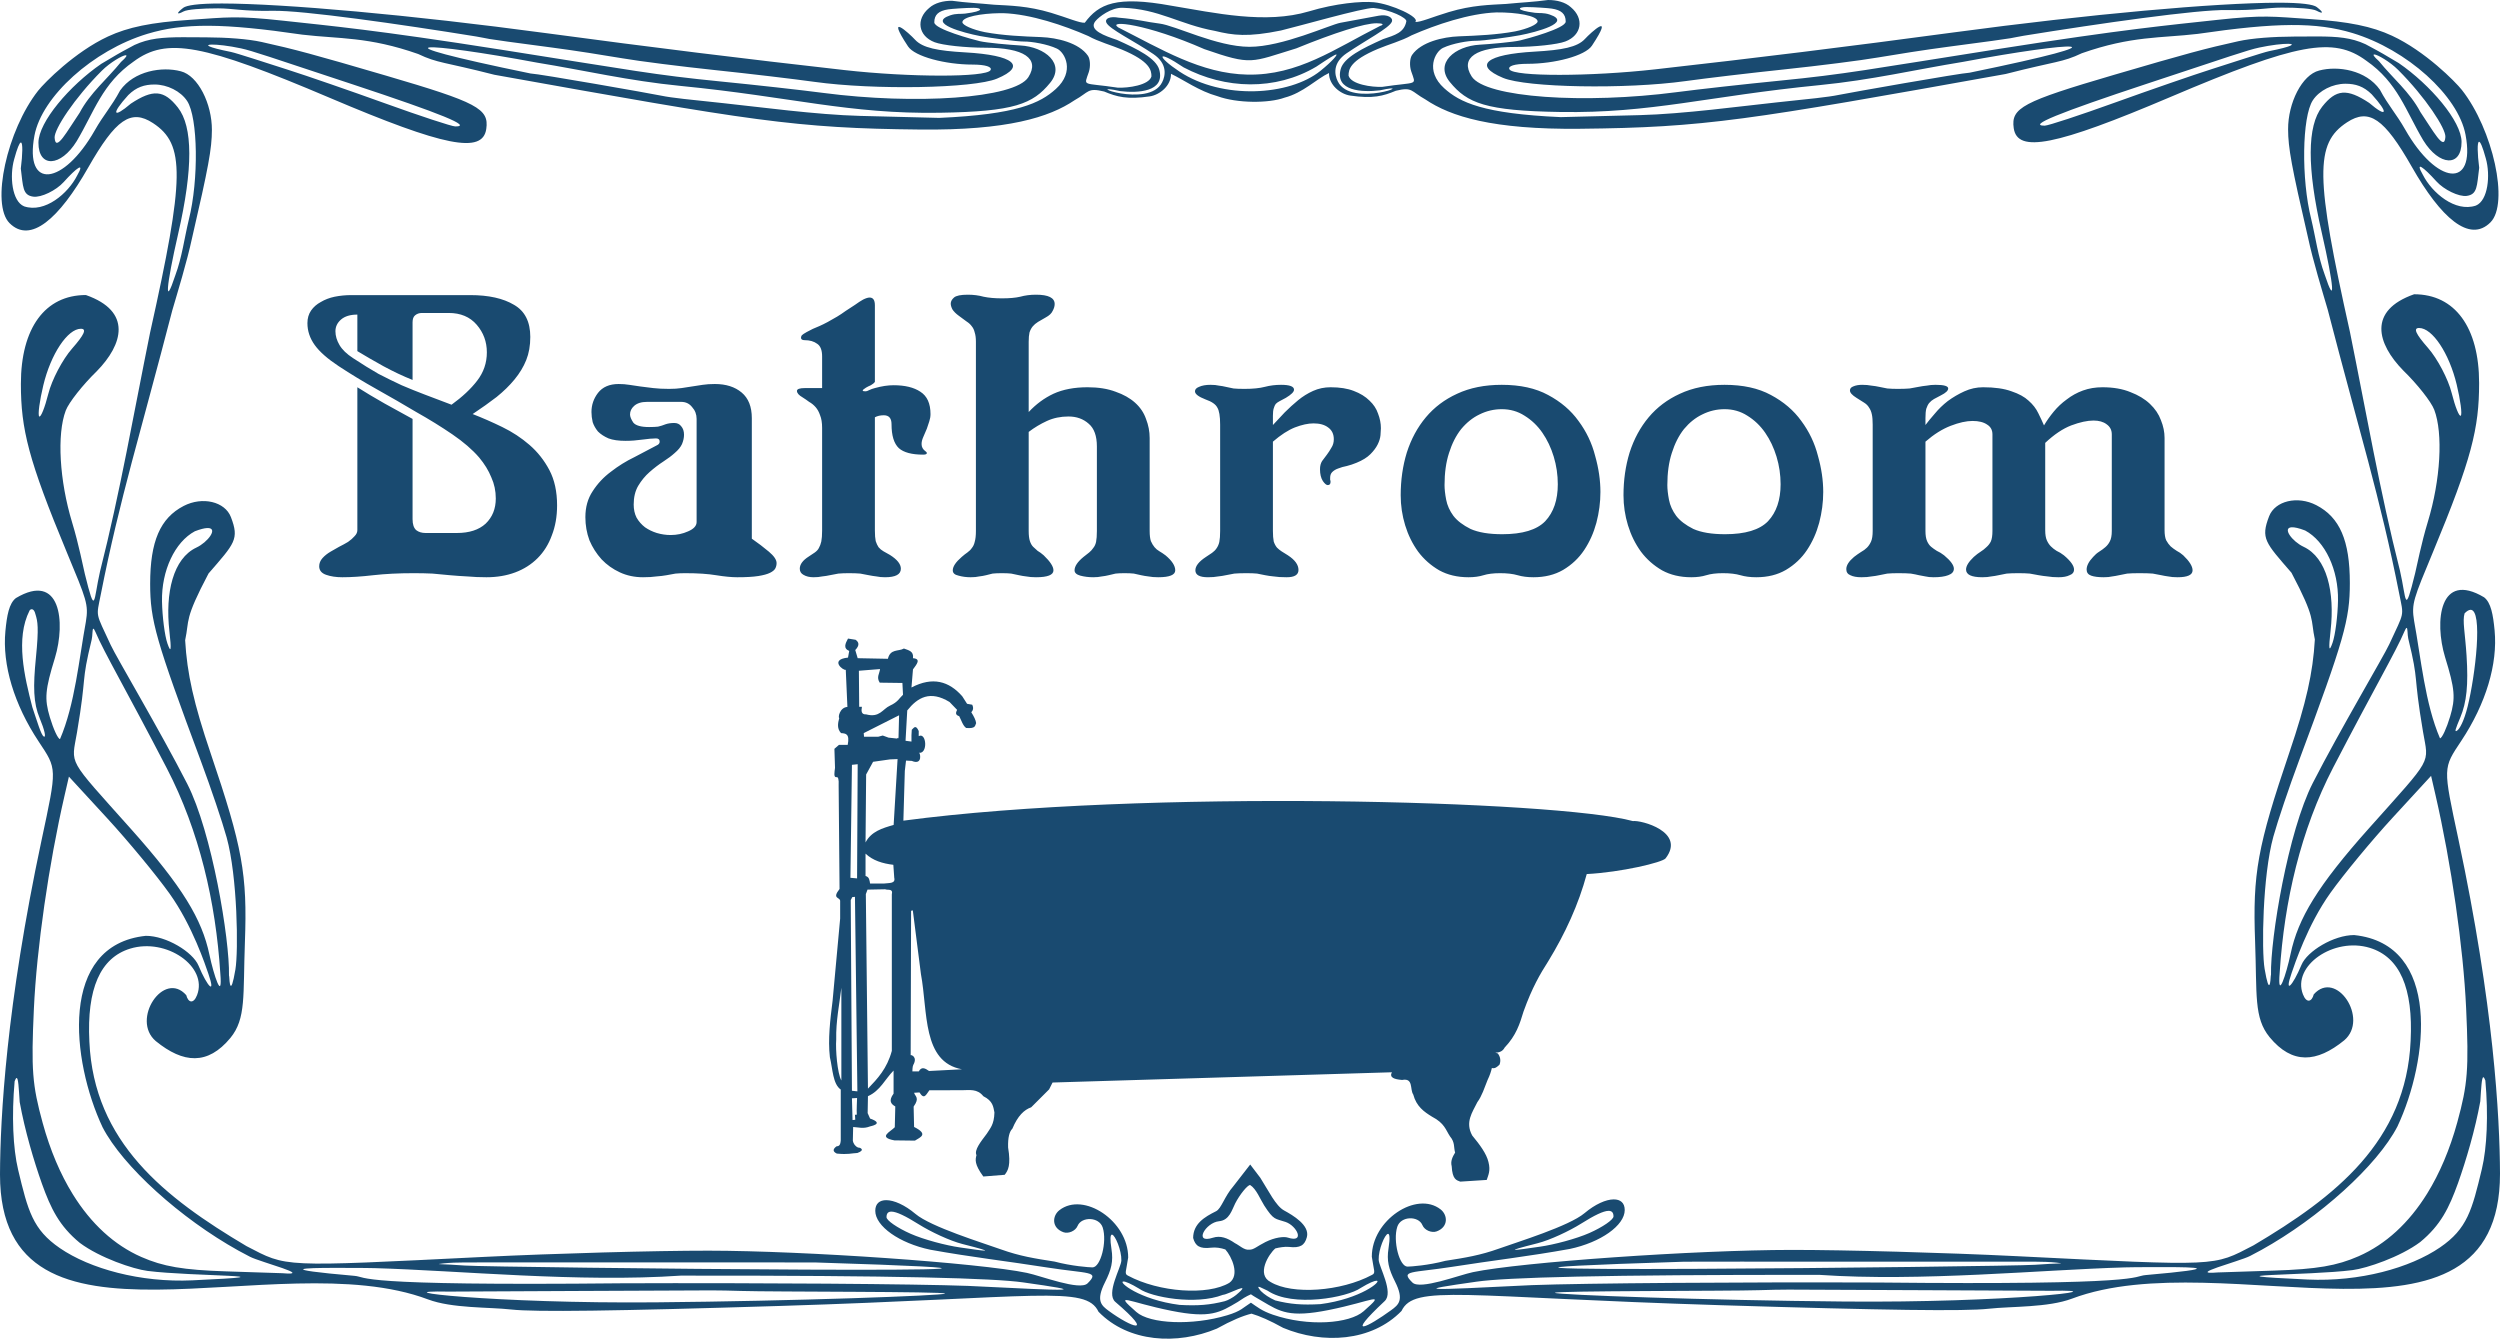
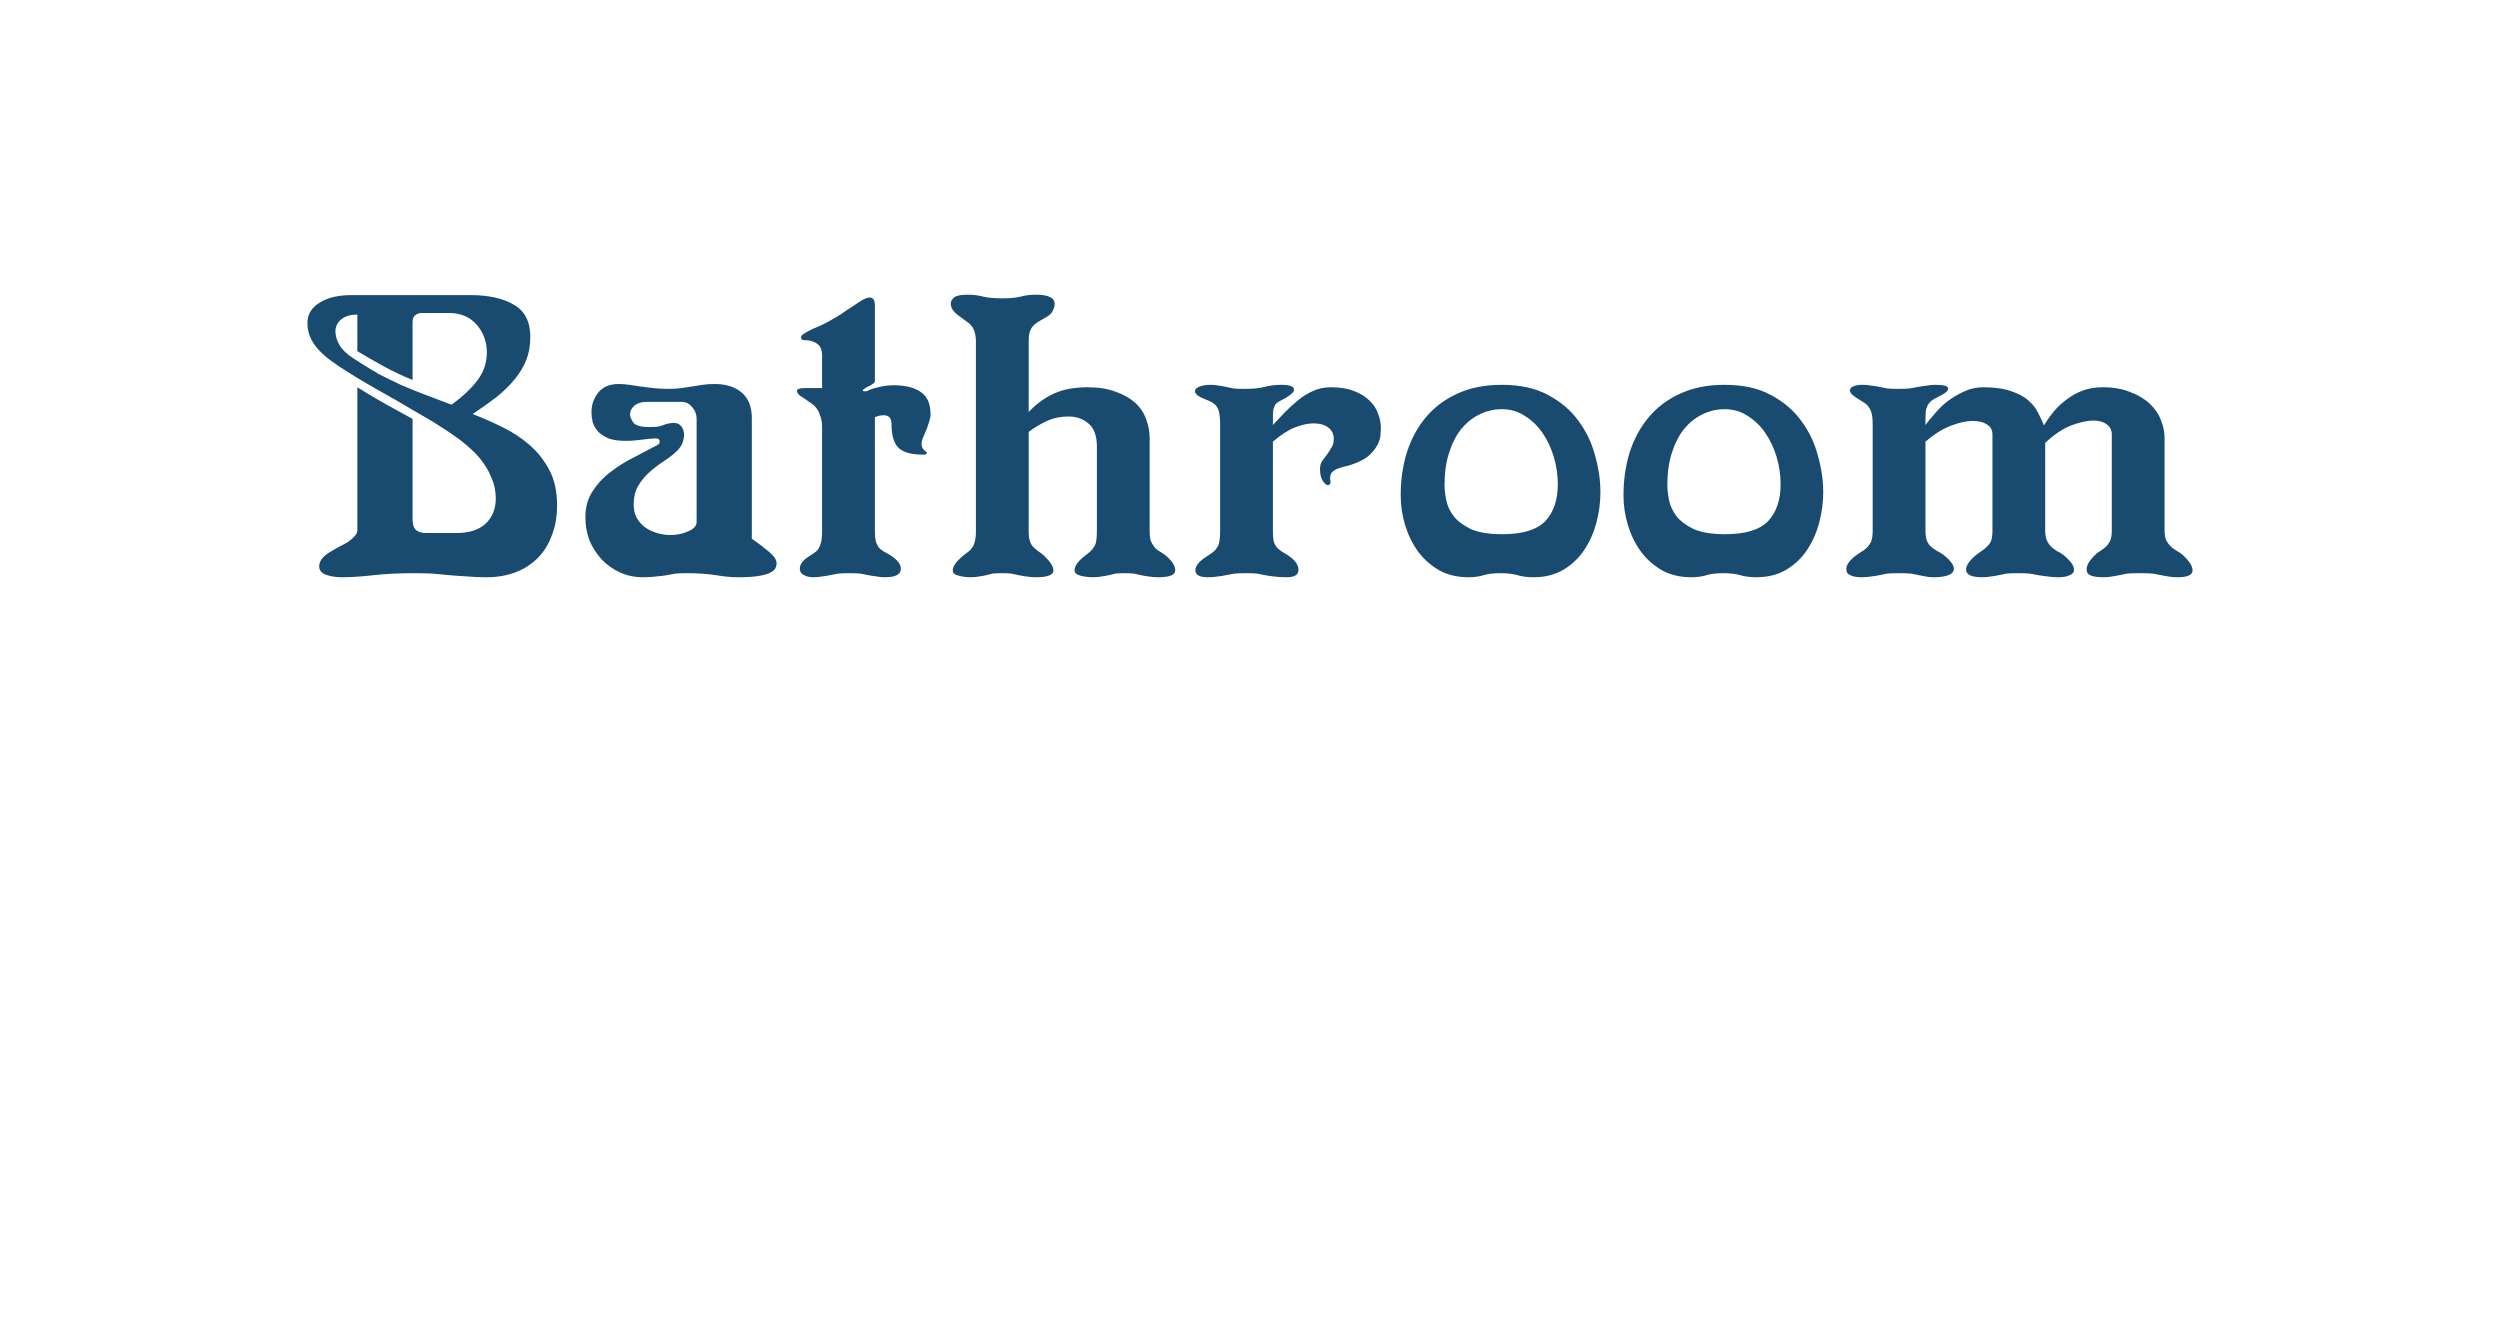
<svg xmlns="http://www.w3.org/2000/svg" xmlns:ns1="http://sodipodi.sourceforge.net/DTD/sodipodi-0.dtd" xmlns:ns2="http://www.inkscape.org/namespaces/inkscape" width="2463.322" height="1319.062" id="svg2" ns1:version="0.32" ns2:version="0.46" version="1.0" ns1:docname="Bathroomrendered.svg" ns2:output_extension="org.inkscape.output.svg.inkscape">
  <defs id="defs4">
    <ns2:perspective ns1:type="inkscape:persp3d" ns2:vp_x="0 : 526.18109 : 1" ns2:vp_y="0 : 1000 : 0" ns2:vp_z="744.09448 : 526.18109 : 1" ns2:persp3d-origin="372.04724 : 350.78739 : 1" id="perspective10" />
    <ns2:perspective id="perspective2447" ns2:persp3d-origin="372.04724 : 350.78739 : 1" ns2:vp_z="744.09448 : 526.18109 : 1" ns2:vp_y="0 : 1000 : 0" ns2:vp_x="0 : 526.18109 : 1" ns1:type="inkscape:persp3d" />
  </defs>
  <ns1:namedview id="base" pagecolor="#ffffff" bordercolor="#666666" borderopacity="1.0" ns2:pageopacity="0.0" ns2:pageshadow="2" ns2:zoom="0.24748737" ns2:cx="988.31563" ns2:cy="726.66301" ns2:document-units="px" ns2:current-layer="layer1" showgrid="false" ns2:window-width="1016" ns2:window-height="692" ns2:window-x="0" ns2:window-y="0" showguides="true" ns2:guide-bbox="true" />
  <g ns2:label="Ebene 1" ns2:groupmode="layer" id="layer1" transform="translate(1091.631,299.305)">
-     <path style="fill:#194a70;fill-opacity:1;stroke:none" d="M 433.657,-299.303 C 419.597,-297.342 408.339,-296.99 392.268,-295.414 C 376.633,-294.489 359.169,-294.381 335.926,-287.408 C 319.768,-282.561 307.87,-277.232 302.808,-277.665 C 308.285,-282.136 279.268,-295.428 262.108,-297.088 C 249.833,-298.275 224.488,-296.018 198.204,-288.125 C 155.355,-275.269 105.413,-286.576 62.419,-293.699 C 8.348,-303.554 -8.934,-295.64 -22.748,-276.91 C -27.811,-276.477 -39.708,-281.805 -55.866,-286.653 C -79.109,-293.626 -96.573,-293.734 -112.208,-294.658 C -128.279,-296.235 -139.537,-296.587 -153.597,-298.548 C -162.08,-298.618 -170.662,-296.406 -176.066,-291.486 C -189.509,-280.329 -186.892,-263.843 -170.703,-257.688 C -162.89,-254.718 -140.364,-252.288 -120.667,-252.288 C -82.936,-252.288 -66.685,-241.755 -78.335,-223.286 C -91.718,-202.069 -190.326,-195.964 -280.216,-207.728 C -302.425,-210.634 -348.027,-215.705 -381.534,-219.019 C -447.517,-225.544 -467.62,-229.87 -597.841,-250.362 C -722.322,-269.951 -765.973,-273.811 -812.562,-278.911 C -859.151,-284.012 -867.17,-282.265 -904.893,-279.742 C -942.615,-277.219 -965.361,-272.573 -985.215,-263.353 C -1017.831,-248.206 -1047.707,-218.011 -1054.132,-209.843 C -1084.601,-171.108 -1100.886,-98.105 -1082.228,-79.447 C -1061.623,-58.843 -1033.44,-83.747 -1004.776,-134.128 C -977.573,-181.94 -962.591,-192.234 -940.881,-178.008 C -909.099,-157.184 -909.551,-124.855 -943.751,28.442 C -959.753,107.262 -973.228,185.657 -993.032,263.593 C -999.648,292.291 -997.302,309.608 -1008.023,266.236 C -1009.578,259.949 -1013.996,237.06 -1020.485,215.747 C -1033.088,174.357 -1035.709,128.536 -1026.829,105.177 C -1023.833,97.299 -1010.113,79.917 -996.355,66.545 C -970.335,40.004 -961.221,7.454 -1007.004,-8.603 C -1047.228,-8.603 -1071.05,23.946 -1071.05,78.931 C -1071.05,123.565 -1063.692,153.661 -1025.734,245.051 C -1006.363,291.692 -1004.233,296.195 -1007.004,313.251 C -1013.767,349.996 -1017.774,394.692 -1032.494,428.919 C -1034.456,428.919 -1038.96,419.253 -1042.501,407.432 C -1047.969,389.181 -1047.208,380.359 -1037.479,348.862 C -1026.852,313.674 -1031.905,263.77 -1075.959,289.989 C -1082.772,295.253 -1084.843,307.281 -1086.306,322.503 C -1089.499,355.731 -1077.743,394.798 -1053.566,431.298 C -1035.282,458.901 -1035.34,456.564 -1050.696,528.614 C -1085.443,691.653 -1091.404,801.649 -1091.631,857.983 C -1091.619,1052.813 -819.858,924.581 -669.855,981.053 C -646.234,989.946 -610.199,988.52 -587.91,990.985 C -563.985,993.63 -486.531,992.522 -323.908,987.51 C -69.135,979.659 -21.82,966.756 -9.229,993.213 C 20.33,1023.58 68.342,1026.101 107.346,1009.828 C 121.914,1001.742 132.933,997.192 141.484,995.063 C 149.59,997.444 159.742,1001.873 172.714,1009.073 C 211.718,1025.346 259.768,1022.787 289.326,992.42 C 301.918,965.962 349.194,978.904 603.968,986.755 C 766.591,991.767 844.045,992.874 867.969,990.229 C 890.259,987.765 926.294,989.19 949.915,980.298 C 1099.918,923.826 1371.679,1052.02 1371.691,857.19 C 1371.464,800.856 1365.503,690.898 1330.755,527.859 C 1315.4,455.808 1315.342,458.145 1333.626,430.543 C 1357.803,394.042 1369.559,354.976 1366.366,321.748 C 1364.903,306.526 1362.832,294.498 1356.019,289.234 C 1311.965,263.015 1306.912,312.919 1317.539,348.106 C 1327.268,379.604 1328.029,388.426 1322.561,406.677 C 1319.02,418.497 1314.516,428.164 1312.554,428.164 C 1297.834,393.937 1293.827,349.24 1287.064,312.496 C 1284.293,295.44 1286.423,290.937 1305.794,244.296 C 1343.752,152.905 1351.11,122.809 1351.11,78.176 C 1351.11,23.191 1327.288,-9.359 1287.064,-9.359 C 1241.281,6.699 1250.394,39.249 1276.415,65.79 C 1290.173,79.162 1303.893,96.544 1306.889,104.421 C 1315.769,127.78 1313.148,173.601 1300.545,214.992 C 1294.056,236.305 1289.638,259.194 1288.083,265.481 C 1277.362,308.853 1279.708,291.536 1273.091,262.837 C 1253.288,184.902 1239.813,106.507 1223.811,27.687 C 1189.611,-125.61 1189.159,-157.94 1220.941,-178.764 C 1242.651,-192.989 1257.632,-182.695 1284.836,-134.883 C 1313.5,-84.502 1341.683,-59.598 1362.288,-80.202 C 1380.946,-98.86 1364.661,-171.863 1334.192,-210.598 C 1327.766,-218.767 1297.891,-248.961 1265.274,-264.108 C 1245.42,-273.329 1222.675,-277.974 1184.952,-280.497 C 1147.23,-283.02 1139.211,-284.767 1092.622,-279.667 C 1046.033,-274.566 1002.382,-270.706 877.901,-251.118 C 747.68,-230.626 727.577,-226.3 661.594,-219.774 C 628.087,-216.461 582.485,-211.389 560.276,-208.483 C 470.386,-196.72 371.778,-202.824 358.395,-224.042 C 346.745,-242.51 362.996,-253.044 400.727,-253.044 C 420.424,-253.044 442.95,-255.473 450.763,-258.444 C 466.952,-264.599 469.569,-281.084 456.126,-292.242 C 450.722,-297.161 442.14,-299.373 433.657,-299.303 z M 1152.703,-296.622 C 1091.435,-296.426 968.431,-285.554 833.265,-267.356 C 729.672,-253.408 638.169,-242.095 539.355,-230.99 C 475.214,-223.781 400.166,-223.719 395.742,-230.877 C 393.689,-234.199 400.775,-236.428 413.453,-236.428 C 440.129,-236.428 470.352,-244.307 476.971,-254.328 C 499.853,-288.971 476.017,-267.417 470.098,-260.974 C 462.599,-252.81 447.784,-249.982 420.439,-248.436 C 372.65,-245.736 359.711,-234.957 389.361,-222.569 C 412.423,-212.933 510.156,-211.203 569.15,-219.397 C 589.533,-222.228 633.601,-227.461 667.108,-230.99 C 700.615,-234.519 741.741,-239.738 758.494,-242.621 C 775.248,-245.504 806.375,-250.398 827.714,-253.195 C 909.2,-263.875 885.853,-261.419 902.485,-264.108 C 977.541,-276.243 1073.466,-289.995 1102.78,-289.409 C 1132.094,-288.823 1142.28,-291.809 1156.743,-291.826 C 1172.827,-291.844 1187.095,-290.814 1190.957,-288.73 C 1196.822,-285.563 1198.987,-286.246 1191.146,-292.355 C 1187.998,-294.808 1176.677,-296.699 1152.703,-296.622 z M -872.643,-295.867 C -896.617,-295.944 -907.938,-294.052 -911.086,-291.6 C -918.927,-285.49 -916.762,-284.808 -910.897,-287.974 C -907.035,-290.059 -892.767,-291.089 -876.684,-291.071 C -862.22,-291.054 -852.034,-288.068 -822.72,-288.654 C -793.406,-289.24 -697.481,-275.488 -622.425,-263.353 C -605.793,-260.664 -629.14,-263.119 -547.654,-252.439 C -526.315,-249.643 -495.188,-244.749 -478.434,-241.866 C -461.681,-238.982 -420.555,-233.764 -387.048,-230.235 C -353.541,-226.706 -309.474,-221.472 -289.09,-218.641 C -230.096,-210.448 -132.363,-212.177 -109.301,-221.814 C -79.651,-234.202 -92.59,-244.981 -140.38,-247.681 C -167.724,-249.226 -182.539,-252.055 -190.038,-260.219 C -195.957,-266.662 -219.793,-288.216 -196.911,-253.572 C -190.292,-243.551 -160.069,-235.673 -133.393,-235.673 C -120.716,-235.673 -113.629,-233.444 -115.683,-230.121 C -120.106,-222.963 -195.154,-223.026 -259.295,-230.235 C -358.109,-241.34 -449.612,-252.653 -553.205,-266.6 C -688.371,-284.799 -811.375,-295.67 -872.643,-295.867 z M 261.765,-291.438 C 278.485,-289.84 294.691,-281.623 294.084,-278.345 C 292.013,-267.144 282.85,-264.686 271.124,-260.747 C 250.71,-251.632 232.427,-242.526 229.396,-231.217 C 223.547,-209.387 250.876,-208.209 267.952,-210.296 C 308.319,-219.153 239.643,-192.49 226.602,-218.981 C 223.276,-225.508 221.128,-237.212 235.212,-246.813 C 253.981,-259.608 277.067,-271.502 279.734,-277.778 C 281.499,-281.93 275.405,-285.422 266.97,-283.858 L 229.207,-276.872 C 218.741,-274.932 171.853,-253.073 139.419,-253.176 C 107.093,-253.279 66.405,-274.23 50.853,-276.079 C 38.004,-277.607 29.361,-280.355 10.648,-281.882 C 2.214,-283.446 -3.27,-281.175 -1.505,-277.023 C 1.162,-270.747 26.079,-258.815 44.848,-246.02 C 58.932,-236.419 56.784,-224.752 53.458,-218.226 C 40.417,-191.735 -28.259,-218.398 12.108,-209.541 C 29.184,-207.454 56.513,-208.632 50.664,-230.461 C 47.633,-241.771 29.35,-250.877 8.936,-259.992 C -2.79,-263.931 -19.463,-269.598 -12.298,-278.453 C -8.933,-282.612 3.206,-291.978 14.468,-291.643 C 50.056,-290.581 70.854,-275.168 105.406,-268.873 C 123.388,-264.48 137.7,-262.544 170.534,-269.257 C 187.31,-273.259 251.934,-291.799 261.765,-291.438 z M 412.358,-292.355 C 420.197,-292.341 433.982,-291.338 437.282,-290.844 C 446.769,-289.425 451.103,-285.599 451.103,-278.043 C 451.103,-271.32 412.834,-261.043 406.165,-259.463 C 399.496,-257.884 376.72,-255.838 366.438,-255.272 C 341.85,-253.918 321.697,-237.125 336.983,-218.453 C 354.079,-197.569 372.228,-190.131 445.59,-188.96 C 535.676,-187.521 590.46,-204.502 701.321,-215.432 C 752.544,-220.482 795.263,-230.648 842.593,-238.354 C 951.835,-258.756 1013.54,-261.473 849.012,-227.667 C 840.643,-227.382 730.637,-207.969 719.976,-205.764 C 709.315,-203.559 692.201,-201.926 658.498,-198.363 C 624.794,-194.799 566.8,-186.933 524.024,-185.863 L 446.269,-183.899 C 369.523,-187.274 346.699,-198.494 331.356,-212.373 C 312.227,-229.677 322.423,-248.444 330.224,-252.137 C 339.684,-256.616 355.223,-259.205 362.586,-259.123 C 369.95,-259.041 396.616,-262.781 406.127,-264.599 C 422.24,-267.678 458.185,-277.278 435.394,-284.953 C 429.224,-287.031 425.17,-286.143 420.855,-286.69 C 400.447,-289.281 404.519,-292.369 412.358,-292.355 z M -132.298,-291.6 C -124.46,-291.614 -120.387,-288.488 -140.795,-285.897 C -145.11,-285.35 -149.164,-286.276 -155.334,-284.198 C -178.125,-276.523 -142.18,-266.885 -126.067,-263.806 C -116.556,-261.988 -89.89,-258.286 -82.527,-258.368 C -75.163,-258.45 -59.624,-255.861 -50.164,-251.382 C -42.363,-247.689 -32.167,-228.922 -51.297,-211.617 C -66.639,-197.739 -89.463,-186.518 -166.21,-183.144 L -243.964,-185.108 C -286.74,-186.178 -344.734,-194.044 -378.438,-197.607 C -412.142,-201.171 -429.255,-202.804 -439.916,-205.009 C -450.577,-207.214 -560.584,-226.627 -568.952,-226.912 C -733.48,-260.717 -671.775,-258 -562.533,-237.598 C -515.203,-229.893 -472.484,-219.726 -421.261,-214.676 C -310.401,-203.747 -255.616,-186.766 -165.53,-188.204 C -92.168,-189.376 -74.019,-196.776 -56.923,-217.66 C -41.637,-236.332 -61.79,-253.162 -86.378,-254.516 C -96.66,-255.082 -119.436,-257.128 -126.105,-258.708 C -132.774,-260.288 -171.043,-270.565 -171.043,-277.287 C -171.043,-284.844 -166.709,-288.67 -157.222,-290.089 C -153.922,-290.583 -140.137,-291.586 -132.298,-291.6 z M 382.979,-287.068 C 402.47,-287.254 423.423,-283.837 423.423,-278.194 C 423.423,-275.284 413.478,-270.863 401.294,-268.375 C 383.052,-265.019 364.264,-264.213 345.744,-263.504 C 330.434,-262.918 308.558,-258.022 299.711,-245.151 C 297.496,-241.928 297.007,-234.618 298.88,-229.026 C 303.788,-214.372 305.796,-219.041 270.369,-213.732 C 260.228,-213.237 239.459,-216.133 237.138,-224.797 C 237.138,-230.856 238.419,-239.503 266.14,-251.155 C 276.579,-255.543 289.307,-258.94 299.296,-264.524 C 323.186,-274.999 356.301,-286.204 382.979,-287.068 z M -106.582,-286.313 C -105.357,-286.329 -104.137,-286.324 -102.919,-286.313 C -76.241,-285.449 -43.126,-274.244 -19.236,-263.768 C -9.247,-258.185 3.481,-254.788 13.92,-250.4 C 41.641,-238.748 42.922,-230.063 42.922,-224.004 C 40.601,-215.34 19.832,-212.444 9.691,-212.939 C -25.736,-218.248 -23.728,-213.579 -18.82,-228.233 C -16.948,-233.825 -17.436,-241.135 -19.651,-244.358 C -28.498,-257.229 -50.374,-262.162 -65.684,-262.749 C -84.204,-263.458 -102.992,-264.264 -121.234,-267.62 C -133.418,-270.107 -143.363,-274.529 -143.363,-277.438 C -143.363,-282.729 -124.944,-286.07 -106.582,-286.313 z M 264.78,-276.381 C 271.071,-276.366 272.605,-275.149 268.103,-273.7 C 223.597,-251.218 187.389,-224.876 137.659,-225.784 C 91.71,-226.623 52.157,-251.103 10.126,-272.334 C -0.773,-279.847 37.968,-275.969 95.076,-250.88 C 142.221,-234.546 140.614,-237.886 185.594,-251.635 C 223.693,-267.168 252.771,-276.41 264.78,-276.381 z M 1165.995,-274.644 C 1189.919,-274.77 1208.557,-272.133 1226.492,-266.714 C 1279.997,-250.545 1330.512,-205.028 1337.742,-166.491 C 1347.897,-112.356 1309.169,-117.299 1278.341,-171.551 C 1269.363,-187.35 1261.818,-195.024 1253.341,-210.938 C 1239.576,-230.325 1211.966,-234.733 1193.525,-229.819 C 1176.593,-225.57 1162.799,-197.904 1162.899,-171.891 C 1162.97,-153.444 1166.253,-135.514 1182.46,-65.474 C 1187.378,-42.394 1196.883,-11.542 1201.946,5.822 C 1232.989,125.797 1253.734,191.143 1272.336,285.458 C 1276.959,308.897 1277.828,302.424 1262.593,335.494 C 1257.107,347.403 1213.978,419.941 1187.218,472.234 C 1162.931,519.694 1145.316,625.488 1146.057,661.049 C 1146.057,661.061 1146.056,661.075 1146.057,661.087 C 1145.938,661.476 1145.853,661.882 1145.83,662.333 C 1145.637,666.045 1144.671,684.174 1139.75,655.271 C 1136.675,637.21 1137.697,563.619 1148.36,525.102 C 1152.576,509.871 1163.937,476.223 1173.586,450.331 C 1218.155,330.733 1223.735,311.275 1223.735,275.186 C 1223.735,233.338 1213.854,210.429 1190.692,198.451 C 1172.237,188.908 1150.035,194.152 1144.168,209.441 C 1135.781,231.298 1140.346,235.169 1166.222,265.028 C 1190.504,311.067 1184.845,310.287 1189.257,330.773 C 1187.391,363.658 1180.723,393.229 1164.183,442.023 C 1132.701,534.896 1127.896,561.29 1130.385,628.535 C 1132.323,680.9 1129.012,703.553 1144.697,722.678 C 1167.007,749.649 1191.015,747.891 1218.222,725.737 C 1242.974,704.673 1210.301,655.417 1188.162,680.497 C 1186.28,687.933 1181.021,689.521 1177.513,680.421 C 1166.669,652.293 1207.835,623.723 1243.447,634.652 C 1272.894,643.69 1286.261,674.199 1283.627,726.266 C 1279.238,825.392 1209.381,880.044 1128.761,927.807 C 1088.329,948.727 1096.542,948.358 895.121,938.418 C 825.574,934.986 725.899,932.222 673.603,932.263 C 578.693,932.337 406.929,944.312 359.754,954.166 C 346.047,957.029 307.688,971.916 300.089,964.437 C 287.6,952.147 299.197,955.234 339.551,948.879 C 378.983,942.669 414.484,938.665 455.068,931.319 C 485.581,924.888 509.258,908.116 509.258,892.99 C 509.258,885.855 504.959,882.428 498.307,882.491 C 490.767,882.564 480.216,887.154 469.645,896.048 C 454.39,908.884 403.622,924.427 385.358,930.979 C 366.926,937.591 352.167,939.978 332.527,943.026 C 315.835,947.468 298.732,948.692 295.255,948.728 C 287.232,948.811 280.704,923.489 285.134,909.53 C 288.562,898.731 306.059,898.495 309.907,907.83 C 312.043,913.013 319.159,915.817 324.03,913.986 C 335.782,909.569 334.862,897.839 327.844,892.347 C 304.039,873.719 259.969,903.07 260.06,938.985 C 262.031,952.798 264.146,955.042 260.249,956.885 C 229.583,973.349 181.485,976.581 160.403,963.946 C 145.936,956.659 158.488,936.261 164.989,930.797 C 168.591,929.872 174.599,928.86 178.416,929.318 C 189.566,930.653 193.915,927.669 196.051,919.726 C 199.208,907.99 182.218,898.111 173.62,893.405 C 165.388,888.899 158.105,873.657 150.207,861.231 L 140.238,848.127 L 123.622,869.539 C 114.838,879.6 111.839,891.562 106.591,894.16 C 95.178,899.81 84.087,906.546 84.008,920.481 C 86.145,928.424 90.532,931.408 101.682,930.073 C 106.506,929.495 111.38,930.345 115.729,931.81 C 122.011,938.802 130.335,957.125 119.657,964.701 C 98.575,977.336 50.477,974.104 19.811,957.64 C 15.914,955.797 18.029,953.554 20,939.74 C 20.091,903.825 -23.979,874.511 -47.785,893.141 C -54.802,898.632 -55.722,910.362 -43.971,914.779 C -39.099,916.61 -31.983,913.768 -29.847,908.586 C -25.999,899.25 -8.502,899.486 -5.075,910.285 C -0.644,924.244 -7.172,949.566 -15.195,949.483 C -18.673,949.447 -35.775,948.223 -52.467,943.781 C -72.107,940.734 -86.866,938.384 -105.298,931.772 C -123.562,925.22 -174.33,909.639 -189.585,896.804 C -200.157,887.909 -210.707,883.319 -218.247,883.247 C -224.9,883.183 -229.198,886.61 -229.198,893.745 C -229.198,908.871 -205.521,925.644 -175.008,932.074 C -134.424,939.42 -98.923,943.424 -59.491,949.634 C -19.137,955.99 -7.54,952.94 -20.029,965.23 C -27.628,972.709 -65.987,957.784 -79.694,954.921 C -126.869,945.067 -298.633,933.093 -393.543,933.018 C -445.839,932.977 -545.514,935.742 -615.061,939.174 C -816.482,949.113 -808.269,949.482 -848.701,928.562 C -929.321,880.8 -999.179,826.147 -1003.567,727.021 C -1006.201,674.954 -992.834,644.445 -963.388,635.408 C -927.776,624.478 -886.609,653.048 -897.453,681.177 C -900.961,690.276 -906.22,688.688 -908.102,681.252 C -930.241,656.172 -962.915,705.428 -938.162,726.492 C -910.955,748.646 -886.947,750.404 -864.637,723.433 C -848.952,704.309 -852.263,681.655 -850.325,629.29 C -847.836,562.045 -852.641,535.651 -884.123,442.778 C -900.663,393.984 -907.331,364.413 -909.198,331.528 C -904.785,311.042 -910.444,311.823 -886.162,265.783 C -860.286,235.924 -855.721,232.053 -864.108,210.196 C -869.975,194.907 -892.177,189.663 -910.633,199.207 C -933.795,211.184 -943.675,234.093 -943.675,275.941 C -943.675,312.03 -938.095,331.488 -893.526,451.086 C -883.877,476.978 -872.516,510.627 -868.3,525.857 C -857.637,564.374 -856.615,637.965 -859.69,656.026 C -864.611,684.929 -865.577,666.8 -865.77,663.088 C -865.793,662.638 -865.879,662.231 -865.997,661.842 C -865.996,661.83 -865.997,661.816 -865.997,661.804 C -865.256,626.243 -882.871,520.449 -907.158,472.989 C -933.918,420.696 -977.047,348.158 -982.533,336.249 C -997.768,303.179 -996.9,309.653 -992.276,286.213 C -973.674,191.898 -952.929,126.552 -921.886,6.577 C -916.824,-10.787 -907.318,-41.639 -902.4,-64.719 C -886.193,-134.759 -882.91,-152.689 -882.839,-171.136 C -882.739,-197.149 -896.533,-224.814 -913.465,-229.064 C -931.907,-233.978 -959.516,-229.57 -973.281,-210.183 C -981.758,-194.269 -989.303,-186.595 -998.281,-170.796 C -1029.109,-116.544 -1067.837,-111.601 -1057.682,-165.735 C -1050.452,-204.272 -999.938,-249.79 -946.432,-265.959 C -910.562,-276.798 -871.846,-276.58 -793.756,-265.166 C -757.275,-260.87 -728.67,-263.32 -679.598,-246.095 C -660.153,-236.856 -654.959,-238.574 -604.487,-225.628 C -350.248,-180.088 -308.769,-172.911 -184.902,-171.664 C -98.941,-170.799 -57.743,-183.688 -32.755,-200.591 C -18.261,-208.677 -20.33,-213.152 -3.677,-209.125 C 8.744,-203.907 18.903,-201.068 41.223,-204.329 C 51.07,-205.768 62.363,-214.865 62.181,-226.572 C 74.531,-220.755 89.839,-209.539 107.939,-204.54 C 127.263,-197.421 158.594,-197.391 174.127,-203.099 C 192.516,-207.883 205.494,-221.532 217.878,-227.365 C 217.697,-215.658 228.99,-206.561 238.837,-205.122 C 261.157,-201.861 271.315,-204.662 283.737,-209.88 C 300.39,-213.907 298.321,-209.432 312.815,-201.346 C 337.803,-184.443 379.001,-171.554 464.962,-172.419 C 588.829,-173.666 630.308,-180.844 884.547,-226.383 C 935.018,-239.329 940.213,-237.611 959.658,-246.85 C 1008.73,-264.076 1037.335,-261.625 1073.816,-265.921 C 1112.861,-271.628 1142.072,-274.518 1165.995,-274.644 z M 1191.561,-263.391 C 1184.832,-263.41 1177.358,-263.321 1168.79,-263.277 C 1148.227,-263.173 1127.588,-261.726 1113.769,-258.67 C 1081.587,-251.553 1062.647,-246.451 991.115,-225.477 C 901.196,-199.112 889.698,-192.982 892.553,-173.024 C 896.109,-148.166 933.901,-155.669 1046.475,-203.536 C 1172.141,-256.97 1207.373,-263.51 1239.936,-239.487 C 1271.018,-217.93 1278.78,-189.979 1296.165,-160.902 C 1311.763,-135.664 1333.814,-134.318 1333.814,-159.429 C 1333.814,-179.796 1303.056,-215.757 1271.921,-237.145 C 1254.997,-247.059 1258.89,-245.215 1239.142,-255.762 C 1225.004,-262.249 1211.749,-263.333 1191.561,-263.391 z M -911.501,-262.635 C -931.689,-262.578 -944.944,-261.494 -959.083,-255.007 C -978.83,-244.46 -974.938,-246.303 -991.861,-236.39 C -1022.996,-215.002 -1053.754,-179.041 -1053.755,-158.674 C -1053.755,-133.562 -1031.703,-134.908 -1016.105,-160.146 C -998.72,-189.224 -990.958,-217.175 -959.876,-238.731 C -927.313,-262.755 -892.081,-256.215 -766.415,-202.781 C -653.841,-154.914 -616.049,-147.411 -612.493,-172.268 C -609.638,-192.227 -621.136,-198.356 -711.055,-224.721 C -782.588,-245.695 -801.527,-250.798 -833.709,-257.915 C -847.528,-260.971 -868.167,-262.418 -888.73,-262.522 C -897.298,-262.566 -904.772,-262.655 -911.501,-262.635 z M 1163.163,-256.14 C 1170.206,-255.996 1167.522,-253.585 1144.168,-248.89 C 1138.616,-247.773 1106.291,-237.149 1088.015,-231.33 C 1069.738,-225.511 1026.543,-210.58 992.021,-198.136 C 957.499,-185.692 926.468,-175.478 923.066,-175.478 C 906.098,-175.478 935.968,-187.736 1024.346,-216.98 C 1105.891,-243.962 1123.145,-250.01 1134.274,-252.402 C 1146.353,-254.997 1157.685,-256.252 1163.163,-256.14 z M -883.103,-255.385 C -877.625,-255.497 -866.293,-254.242 -854.215,-251.646 C -843.085,-249.255 -825.831,-243.207 -744.286,-216.225 C -655.908,-186.981 -626.038,-174.723 -643.006,-174.723 C -646.408,-174.723 -677.44,-184.937 -711.961,-197.381 C -746.483,-209.825 -789.678,-224.756 -807.955,-230.575 C -826.231,-236.394 -858.556,-247.018 -864.108,-248.134 C -887.462,-252.83 -890.146,-255.241 -883.103,-255.385 z M 1247.828,-245.642 C 1250.928,-245.606 1263.213,-238.526 1271.316,-230.423 C 1298.535,-203.21 1318.42,-172.546 1317.878,-164.376 C 1316.891,-149.487 1305.658,-170.724 1293.219,-188.96 C 1282.792,-208.677 1266.056,-222.159 1252.435,-239.033 C 1247.105,-243.745 1246.204,-245.661 1247.828,-245.642 z M 224.978,-245.604 C 226.737,-245.734 221.29,-239.08 209.42,-229.479 C 178.873,-204.776 112.713,-200.88 70.64,-228.724 C 48.134,-243.619 46.982,-251.475 74.681,-232.878 C 115.578,-211.328 164.903,-209.653 205.379,-233.633 C 217.497,-241.77 223.61,-245.504 224.978,-245.604 z M -967.768,-244.887 C -966.144,-244.905 -967.045,-242.989 -972.375,-238.278 C -985.996,-221.403 -1002.732,-207.922 -1013.159,-188.204 C -1025.598,-169.969 -1036.831,-148.732 -1037.819,-163.621 C -1038.361,-171.791 -1018.475,-202.455 -991.257,-229.668 C -983.153,-237.77 -970.869,-244.851 -967.768,-244.887 z M 1219.468,-216.791 C 1229.301,-216.784 1237.344,-214.252 1245.298,-206.368 C 1262.577,-187.351 1260.375,-182.916 1242.768,-197.947 C 1220.863,-212.387 1210.081,-211.485 1196.432,-194.133 C 1181.556,-175.221 1181.409,-133.99 1196.017,-70.27 C 1208.301,-16.69 1209.786,4.109 1198.963,-28.731 C 1192.395,-46.38 1190.049,-65.311 1185.632,-83.639 C 1175.754,-122.868 1176.623,-184.249 1187.256,-200.477 C 1193.625,-210.198 1206.825,-216.8 1219.468,-216.791 z M -939.408,-216.036 C -926.765,-216.045 -913.565,-209.443 -907.196,-199.722 C -896.563,-183.494 -895.694,-122.112 -905.572,-82.883 C -909.989,-64.556 -912.335,-45.625 -918.903,-27.976 C -929.726,4.865 -928.241,-15.935 -915.957,-69.515 C -901.349,-133.235 -901.496,-174.466 -916.373,-193.378 C -930.021,-210.729 -940.804,-211.631 -962.708,-197.192 C -980.315,-182.161 -982.517,-186.596 -965.238,-205.613 C -957.284,-213.497 -949.241,-216.029 -939.408,-216.036 z M 1350.997,-159.618 C 1352.253,-159.832 1354.464,-155.082 1357.756,-143.04 C 1362.374,-126.781 1359.986,-101.683 1347.938,-96.742 C 1327.436,-89.847 1304.541,-109.553 1295.711,-127.028 C 1287.507,-141.323 1296.197,-134.803 1309.004,-120.609 C 1316.383,-112.43 1331.14,-105.185 1338.988,-106.296 C 1349.561,-107.793 1348.867,-115.964 1351.186,-133.977 C 1349.362,-148.373 1349.161,-159.305 1350.997,-159.618 z M -1071.201,-158.863 C -1071.115,-158.888 -1071.015,-158.876 -1070.937,-158.863 C -1069.101,-158.55 -1069.302,-147.618 -1071.126,-133.221 C -1068.807,-115.209 -1069.501,-107.038 -1058.928,-105.541 C -1051.08,-104.43 -1036.324,-111.675 -1028.944,-119.853 C -1016.137,-134.047 -1007.447,-140.568 -1015.652,-126.273 C -1024.481,-108.798 -1047.376,-89.091 -1067.878,-95.987 C -1079.926,-100.928 -1082.315,-126.025 -1077.696,-142.285 C -1074.609,-153.574 -1072.491,-158.473 -1071.201,-158.863 z M 1291.973,23.873 C 1305.072,23.873 1321.623,48.784 1329.018,79.611 C 1332.703,94.971 1334.535,108.762 1333.059,110.237 C 1331.584,111.712 1327.533,101.665 1324.071,87.919 C 1320.61,74.174 1310.088,54.136 1300.658,43.396 C 1288.577,29.637 1285.998,23.873 1291.973,23.873 z M -1011.913,24.628 C -1005.938,24.628 -1008.517,30.392 -1020.598,44.152 C -1030.028,54.892 -1040.55,74.929 -1044.012,88.674 C -1047.473,102.42 -1051.524,112.468 -1052.999,110.992 C -1054.475,109.517 -1052.643,95.726 -1048.959,80.366 C -1041.563,49.54 -1025.012,24.628 -1011.913,24.628 z M 1166.486,220.241 C 1169.195,220.117 1173.464,221.009 1179.703,223.413 C 1199.395,233.951 1212.647,262.23 1212.066,292.481 C 1211.774,307.712 1209.373,326.406 1206.704,334.021 C 1203.183,344.066 1202.648,340.718 1204.778,321.823 C 1209.015,284.238 1201.188,250.243 1178.155,239.462 C 1166.995,234.238 1156.811,220.684 1166.486,220.241 z M -887.522,220.996 C -887.133,220.979 -886.765,220.981 -886.426,220.996 C -876.751,221.439 -886.935,234.994 -898.095,240.217 C -921.128,250.998 -928.955,284.993 -924.718,322.579 C -922.588,341.474 -923.124,344.821 -926.644,334.776 C -929.313,327.161 -931.714,308.467 -932.006,293.237 C -932.587,262.985 -919.335,234.707 -899.643,224.168 C -894.184,222.065 -890.239,221.117 -887.522,220.996 z M 1342.575,301.545 C 1355.208,301.122 1347.305,366.637 1339.832,396.745 C 1336.207,411.353 1331.904,419.074 1329.251,420.713 C 1326.598,422.353 1327.755,419.179 1332.568,407.659 C 1338.876,392.561 1340.582,375.483 1338.724,346.52 C 1337.305,324.421 1334.534,312.393 1336.798,305.057 C 1338.973,302.796 1340.909,301.673 1342.575,301.545 z M -1062.515,302.3 C -1061.712,300.713 -1058.233,299.355 -1056.738,305.812 C -1054.464,313.098 -1053.282,318.786 -1056.222,348.496 C -1059.081,377.377 -1058.816,393.316 -1052.508,408.414 C -1047.695,419.935 -1045.928,427.991 -1048.581,426.351 C -1051.234,424.712 -1054.918,411.747 -1059.772,397.501 C -1067.55,367.295 -1076.509,329.958 -1062.515,302.3 z M 1279.587,319.407 C 1280.878,318.953 1280.354,326.139 1281.324,330.093 C 1292.241,374.633 1285.766,362.306 1295.825,421.669 C 1301.365,454.36 1306.464,445.209 1242.805,516.567 C 1191.751,573.797 1172.71,605.657 1165.353,640.544 C 1161.098,660.727 1152.147,688.052 1154.629,658.783 C 1159.113,588.725 1175.268,518.768 1207.346,456.902 C 1247.808,378.866 1268.959,343.074 1277.547,322.805 C 1278.501,320.556 1279.156,319.558 1279.587,319.407 z M -999.678,320.162 C -999.248,320.1 -998.56,321.067 -997.488,323.598 C -988.899,343.868 -967.748,379.622 -927.286,457.657 C -895.208,519.523 -879.053,589.48 -874.569,659.538 C -872.088,688.807 -881.038,661.482 -885.294,641.299 C -892.65,606.412 -911.691,574.552 -962.746,517.323 C -1026.404,445.964 -1021.305,455.116 -1015.765,422.424 C -1005.706,363.061 -1012.181,375.389 -1001.264,330.849 C -1000.335,327.059 -1000.777,320.318 -999.678,320.162 z M 1303.793,465.172 L 1308.136,484.053 C 1323.664,551.499 1335.569,634.369 1338.308,694.016 C 1341.064,754.034 1339.911,769.011 1329.623,806.474 C 1322.246,833.334 1312.228,856.879 1299.941,876.714 C 1282.005,905.666 1259.203,926.696 1232.458,938.456 C 1210.95,947.914 1191.303,951.269 1148.964,952.655 L 1093.566,954.468 C 1061.756,957.145 1114.764,943.668 1125.362,938.267 C 1129.123,936.355 1132.881,934.359 1136.653,932.263 C 1136.678,932.249 1136.704,932.239 1136.729,932.225 C 1193.68,900.567 1250.724,849.135 1270.637,810.628 C 1301.315,745.242 1314.13,631.016 1227.965,622.04 C 1207.817,622.04 1181.736,637.912 1176.116,651.344 C 1167.108,672.87 1158.899,680.822 1166.373,659.425 C 1169.174,651.407 1181.958,612.204 1204.589,580.5 C 1217.636,562.224 1245.274,528.793 1266.03,506.22 L 1303.793,465.172 z M -1023.733,465.927 L -985.97,506.976 C -965.215,529.548 -937.576,562.979 -924.529,581.256 C -901.898,612.96 -889.114,652.162 -886.313,660.18 C -878.84,681.578 -887.048,673.626 -896.056,652.099 C -901.677,638.668 -927.757,622.795 -947.905,622.795 C -1034.07,631.771 -1021.255,745.997 -990.577,811.384 C -970.664,849.89 -913.621,901.322 -856.669,932.981 C -856.644,932.994 -856.618,933.005 -856.594,933.018 C -852.822,935.114 -849.063,937.11 -845.302,939.023 C -834.704,944.423 -781.696,957.901 -813.506,955.223 L -868.904,953.41 C -911.243,952.024 -930.89,948.669 -952.398,939.211 C -979.143,927.451 -1001.946,906.421 -1019.881,877.469 C -1032.168,857.634 -1042.187,834.089 -1049.563,807.23 C -1059.851,769.766 -1061.004,754.789 -1058.248,694.771 C -1055.509,635.124 -1043.605,552.254 -1028.076,484.809 L -1023.733,465.927 z M 1355.226,762.141 C 1355.759,762.034 1356.419,763 1357.265,765.313 C 1360.301,799.162 1358.888,831.399 1353.829,852.545 C 1344.133,893.071 1339.45,911.411 1312.667,929.771 C 1283.07,950.059 1233.335,963.819 1182.158,961.454 C 1071.704,956.349 1183.037,957.754 1226.416,952.164 C 1240.336,950.371 1273.307,939.302 1293.03,924.559 C 1313.355,907.839 1321.586,890.722 1330.34,866.404 C 1338.282,844.035 1347.241,813.762 1352.281,785.856 C 1353.175,772.556 1353.628,762.462 1355.226,762.141 z M -1075.355,762.896 C -1073.588,762.369 -1073.153,772.757 -1072.221,786.611 C -1067.181,814.517 -1058.222,844.79 -1050.28,867.16 C -1041.526,891.477 -1033.295,908.632 -1012.97,925.352 C -993.247,940.095 -960.276,951.164 -946.356,952.957 C -902.977,958.547 -791.644,957.142 -902.098,962.247 C -953.275,964.612 -1003.011,950.814 -1032.607,930.526 C -1059.391,912.166 -1064.073,893.826 -1073.769,853.301 C -1078.828,832.154 -1080.241,799.917 -1077.205,766.068 C -1076.465,764.045 -1075.85,763.043 -1075.355,762.896 z M 140.162,868.33 C 146.238,872.075 150.3,882.687 154.014,888.464 C 163.642,903.441 164.795,901.181 175.146,904.74 C 186.293,908.573 194.677,925.822 177.211,920.122 C 173.443,918.892 164.564,919.863 155.201,924.534 C 147.051,928.6 143.606,932.331 139.202,932.029 C 134.357,932.661 129.897,927.956 125.164,925.594 C 117.75,920.45 110.788,917.871 103.46,920.267 C 84.048,926.614 96.196,905.271 109.568,904.004 C 119.839,903.031 122.213,892.751 125.435,886.473 C 129.896,877.783 137.508,868.33 140.162,868.33 z M 493.247,893.783 C 496.613,893.723 498.194,895.558 498.194,899.258 C 498.194,902.476 487.516,909.825 474.441,915.61 C 461.365,921.393 439.484,927.111 425.953,929.053 C 400.313,932.734 386.997,934.918 423.423,925.692 C 435.697,922.583 454.884,913.545 466.246,906.395 C 479.584,898.002 488.327,893.869 493.247,893.783 z M -213.187,894.538 C -208.267,894.624 -199.524,898.758 -186.186,907.151 C -174.824,914.301 -155.637,923.339 -143.363,926.448 C -106.937,935.674 -120.253,933.489 -145.893,929.808 C -159.424,927.866 -181.305,922.149 -194.381,916.365 C -207.456,910.58 -218.134,903.231 -218.134,900.013 C -218.134,896.313 -216.553,894.479 -213.187,894.538 z M 275.92,916.44 C 277.515,916.2 278.197,920.007 276.524,930.677 C 274.615,942.855 276.615,950.941 282.944,963.493 C 292.132,981.713 286.508,986.291 279.055,991.702 C 256.403,1008.148 232.347,1020.564 272.748,982.677 C 281.853,974.138 267.031,948.807 266.819,941.93 C 266.515,932.02 272.877,916.899 275.92,916.44 z M 3.838,917.233 C 3.93,917.216 4.04,917.218 4.14,917.233 C 7.183,917.692 13.583,932.813 13.278,942.723 C 13.067,949.6 -2.17,975.351 7.312,983.47 C 47.31,1017.717 22.73,1008.399 1.005,992.457 C -6.42,987.008 -12.072,982.468 -2.884,964.248 C 3.445,951.696 5.445,943.611 3.535,931.432 C 1.967,921.429 2.455,917.488 3.838,917.233 z M 623.227,943.819 C 719.511,943.781 907.941,943.856 913.587,943.856 C 921.116,943.856 928.645,944.165 934.357,944.763 C 945.78,945.957 936.367,945.185 913.587,946.915 C 887.372,948.906 159.517,956.661 567.829,943.894 C 569.264,943.849 591.132,943.831 623.227,943.819 z M -522.353,944.574 C -462.504,944.56 -391.309,944.555 -343.167,944.574 C -311.072,944.586 -289.204,944.605 -287.769,944.649 C 120.542,957.416 -607.312,949.661 -633.527,947.67 C -656.307,945.94 -665.72,946.713 -654.297,945.518 C -648.586,944.92 -641.056,944.612 -633.527,944.612 C -630.704,944.612 -582.202,944.588 -522.353,944.574 z M 1043.152,949.219 C 1070.54,949.248 1102.014,950.087 1022.383,957.073 C 1009.34,958.218 1025.793,967.155 759.325,964.399 C 623.319,963.888 469.693,965.035 417.909,966.967 C 309.685,972.328 299.186,972.658 363.493,963.531 C 392.372,959.432 485.687,956.658 700.906,956.847 C 800.779,963.756 919.494,951.858 1002.179,949.483 C 1008.586,949.375 1014.993,949.23 1021.401,949.256 C 1025.359,949.282 1034.023,949.209 1043.152,949.219 z M -763.092,949.974 C -753.963,949.964 -745.299,950.037 -741.341,950.012 C -734.933,949.985 -728.526,950.131 -722.119,950.238 C -639.434,952.614 -520.72,964.512 -420.846,957.602 C -205.627,957.413 -112.312,960.187 -83.433,964.286 C -19.126,973.413 -29.625,973.083 -137.849,967.723 C -189.633,965.791 -343.259,964.644 -479.265,965.155 C -745.734,967.91 -729.28,958.973 -742.323,957.829 C -821.955,950.842 -790.48,950.004 -763.092,949.974 z M 264.667,962.625 C 270.721,962.588 249.116,980.588 209.42,985.698 C 191.208,986.7 179.714,985.801 164.859,982.035 C 158.928,979.387 154.202,976.203 150.66,972.707 C 143.887,964.657 152.889,970.662 157.376,972.455 C 182.308,989.256 236.056,979.021 249.033,969.8 C 257.556,964.635 262.649,962.637 264.667,962.625 z M 15.393,963.38 C 17.411,963.392 22.504,965.428 31.027,970.593 C 42.638,978.843 86.435,986.939 113.388,976.521 C 118.413,976.361 144.191,961.708 126.355,976.664 C 123.65,978.933 118.185,982.025 115.201,982.79 C 100.346,986.556 88.852,987.455 70.64,986.453 C 30.944,981.343 9.339,963.343 15.393,963.38 z M 670.582,971.386 C 684.303,971.346 928.105,972.58 929.334,972.556 C 1001.418,971.133 884.317,984.572 725.376,983.13 C 590.282,981.904 441.711,976.534 440.492,974.558 C 439.177,972.427 611.884,972.916 641.24,971.952 C 652.249,971.59 662.349,971.409 670.582,971.386 z M -390.522,972.141 C -382.289,972.165 -372.189,972.345 -361.18,972.707 C -331.824,973.672 -159.117,973.183 -160.432,975.313 C -161.651,977.289 -310.222,982.697 -445.316,983.923 C -604.257,985.365 -721.358,971.926 -649.274,973.349 C -648.045,973.374 -404.243,972.101 -390.522,972.141 z M 140.946,975.993 C 143.67,977.975 147.867,980.288 152.171,982.828 C 169.687,993.162 178.793,999.267 217.501,991.513 C 261.48,982.704 274.85,972.391 252.054,992.646 C 238.167,1004.986 197.372,1008.092 162.529,996.088 C 151.553,992.307 147.311,988.585 140.935,984.258 C 133.102,989.195 131.462,992.476 117.539,996.671 C 83.256,1007 41.314,1005.227 28.006,993.401 C 5.21,973.146 18.58,983.459 62.559,992.269 C 101.267,1000.022 110.373,993.918 127.889,983.583 C 131.918,980.797 136.012,978.144 140.946,975.993 z" id="path2453" ns1:nodetypes="ccscscccscccsssssssssscssccsscccssccsccscccsscccccccsscccsccscccscccssccsscsssssssssscccsssssssssssssscssccsscssssssssssssssccscsccssccsscssccscssccccsssssssccssccssssssccssssssccssccsssssssccscsssccscccccsccssscscccscccccsssccsccssssssssssssccsscccssccssssscsssscsssssccccssscccscsccccssssscscsscsssscccsscccssccssssssssssssccsccssscccsccsccccsccscccccsssssccsccccccsccsssssccssssssccssssssccssccccssccccccssccccssccsccsccsscccccccsscccscsscccccssssccsssscccssssccssssscccssssccccssscscscsscssccsscssssccccssscccscccsssccccsssccsscccssscccccssssccccccccsssscccssssccsssccsssssccsssssccsssssccssssssccssssccscsssccsccsccccccccsccccccccccccccsccccscssccssssccsssscssccc" />
-     <path id="path3324" style="fill:#194a70;fill-opacity:1;fill-rule:evenodd;stroke:none;stroke-width:1px;stroke-linecap:butt;stroke-linejoin:miter;stroke-opacity:1" d="M -207.827,428.403 L -216.163,427.511 L -221.821,425.427 L -226.287,426.618 L -240.281,426.618 L -240.579,423.046 L -205.742,405.486 L -206.338,428.999 L -206.04,427.213 M -197.703,400.723 C -187.457,387.915 -175.184,380.678 -156.018,392.39 L -148.574,400.128 C -149.712,402.578 -150.834,405.025 -146.49,406.378 C -144.33,410.492 -142.81,415.888 -139.642,417.986 C -129.928,418.812 -131.049,415.577 -129.816,413.224 C -130.127,410.291 -132.032,406.56 -134.58,402.509 C -132.717,400.551 -132.185,398.148 -133.687,395.068 L -138.749,394.175 L -143.513,386.735 C -156.553,371.925 -172.643,367.127 -193.535,378.103 L -192.046,360.245 C -188.357,355.233 -183.772,349.896 -192.046,349.233 C -191.1,342.136 -196.566,341.449 -200.978,339.708 C -206.367,342.782 -214.367,339.765 -216.759,349.828 L -246.534,349.233 L -248.916,341.196 C -244.477,336.584 -245.216,333.45 -248.618,331.077 L -256.062,329.886 C -258.641,334.698 -261.074,339.473 -254.871,342.089 L -256.062,348.637 C -274.729,350.577 -260.626,361.726 -258.27,360.666 L -256.658,397.242 C -264.251,397.792 -266.035,407.596 -264.697,408.164 C -266.159,413.536 -266.983,418.781 -262.91,423.046 C -258.607,423.384 -254.107,423.393 -256.36,434.654 L -264.995,434.654 L -269.461,438.523 L -268.865,457.274 C -269.382,461.567 -270.391,466.517 -267.674,466.501 C -265.751,465.794 -264.97,468.509 -265.292,474.537 L -264.399,576.626 C -272.081,586.403 -264.208,584.519 -263.804,588.233 L -263.804,605.794 L -271.247,686.751 C -273.622,705.674 -275.941,724.582 -273.927,742.408 C -271.135,753.961 -271.103,768.824 -263.208,774.255 L -263.208,824.258 C -263.564,829.856 -265.47,830.036 -267.377,830.211 C -271.175,832.982 -271.219,835.377 -267.079,837.354 C -255.802,838.449 -253.174,837.073 -246.832,836.759 C -238.52,833.853 -244.245,831.122 -246.072,831.492 C -248.758,830.29 -250.771,827.852 -251.298,824.556 L -251,811.162 C -245.665,811.41 -241.105,813.207 -234.326,810.567 C -234.858,810.515 -219.194,808.099 -234.326,802.828 L -236.708,797.471 L -236.411,780.803 C -224.232,775.396 -219.562,763.984 -211.165,755.553 L -211.165,778.282 C -216.369,785.373 -213.702,788.53 -209.48,790.91 L -209.974,811.412 C -214.434,815.979 -226.888,821.267 -210.374,824.337 L -190.111,824.584 C -184.679,821.192 -176.534,818.322 -190.953,811.114 L -191.404,791.063 C -185.174,782.268 -189.944,781.171 -190.953,777.441 L -185.653,777.092 C -180.9,784.762 -179.146,779.193 -175.896,774.966 L -143.791,774.915 C -136.375,774.888 -128.641,773.273 -122.737,780.808 C -113.161,785.601 -112.942,791.244 -111.789,796.803 C -112.056,808.901 -116.094,812.516 -119.369,817.849 C -125.386,825.827 -131.928,833.996 -129.475,838.895 C -130.649,843.281 -131.654,847.796 -122.737,859.941 L -101.683,858.257 C -98.321,854.034 -95.434,848.802 -98.315,831.318 C -98.595,821.358 -96.997,815.62 -94.104,812.798 C -88.804,800.087 -82.46,794.169 -75.576,791.752 L -57.891,774.073 L -54.522,767.338 L 279.817,757.236 C 277.069,762.584 282.432,764.189 289.923,764.813 C 301.311,762.551 297.389,774.202 300.871,779.124 C 304.027,790.948 311.566,796.201 319.399,801.012 C 331.777,807.466 332.807,813.92 337.084,820.374 C 342.191,826.39 340.576,831.062 342.137,836.369 C 339.56,840.568 337.432,844.857 338.769,849.839 C 339.461,862.815 343.416,863.566 347.19,864.992 L 373.297,863.308 C 374.838,858.394 377.217,854.318 374.982,845.629 C 373.035,837.414 366.42,828.532 358.981,819.533 C 351.81,806.376 359.068,796.825 364.034,786.701 C 368.581,780.583 371.065,772.403 374.139,764.813 C 376.451,759.977 377.619,756.283 378.35,753.027 C 381.382,753.924 383.677,751.878 385.93,749.66 C 387.178,746.012 386.96,742.364 384.245,738.716 L 381.719,737.874 C 386.523,737.906 389.35,735.962 390.983,732.823 C 402.293,721.037 405.961,709.252 409.51,697.466 C 418.15,673.428 426.074,660.129 433.933,647.797 C 450.711,620.305 463.783,591.802 471.83,561.93 C 505.86,560.152 546.43,550.449 549.505,546.479 C 569.852,520.212 525.03,508.557 517.307,509.736 C 443.13,489.377 33.899,478.054 -201.505,509.315 L -200.085,460.25 L -198.894,450.131 L -193.237,450.428 C -181.824,455.319 -185.031,441.072 -186.388,442.392 C -177.114,444.014 -178.654,421.879 -186.388,426.022 L -186.388,420.963 C -189.465,414.22 -191.227,417.984 -193.237,419.772 L -193.535,425.13 L -193.535,431.38 L -199.374,430.603 L -197.69,400.718 M -245.343,361.61 L -245.045,397.152 L -242.366,397.152 C -243.135,401.359 -242.982,404.828 -238.197,404.593 C -224.831,408.159 -222.073,399.345 -214.675,395.961 C -206.825,392.371 -205.72,388.818 -201.872,385.246 L -202.467,373.639 L -224.798,373.341 C -228.347,367.965 -224.942,364.326 -224.5,359.947 L -245.343,361.61 z M -214.675,448.94 L -207.231,448.643 L -211.102,513.527 C -222.184,516.69 -233.197,519.949 -238.793,530.79 L -238.197,463.822 L -231.349,451.321 L -214.675,448.94 z M -238.793,541.802 L -238.793,563.827 C -235.014,564.782 -234.857,568.15 -234.326,571.268 L -220.63,571.268 C -215.806,570.59 -209.001,571.563 -210.506,565.613 L -211.4,552.815 C -221.975,551.55 -231.572,548.656 -238.793,541.802 z M -238.495,581.686 L -236.853,577.272 L -219.439,576.923 C -216.863,578.12 -211.462,575.786 -212.888,581.983 L -212.888,736.158 C -217.644,753.699 -226.999,763.578 -236.411,773.362 L -238.495,581.686 z M -252.191,782.887 L -251.596,804.317 L -248.916,804.019 L -249.214,798.959 C -249.214,798.959 -247.13,799.852 -247.427,798.066 C -247.725,796.28 -247.13,782.589 -247.13,782.589 L -252.191,782.887 z M -252.191,775.446 L -246.832,776.041 L -249.214,584.364 L -251.893,584.662 L -253.382,587.638 L -252.191,775.446 z M -246.534,453.702 L -252.191,454.298 L -253.68,565.613 L -247.13,566.208 L -246.534,453.702 z M -143.791,754.29 C -183.056,747.118 -177.268,697.817 -184.215,660.425 L -192.216,597.708 L -193.9,598.129 L -194.321,740.4 C -193.927,739.848 -187.207,741.976 -191.795,750.081 C -192.624,751.546 -192.637,756.395 -192.637,756.395 L -186.321,756.395 C -183.653,751.353 -179.989,753.279 -176.215,755.974 L -143.791,754.29 z M -262.613,765.326 L -262.613,673.952 C -264.414,689.514 -268.117,707.044 -267.674,724.848 C -268.461,734.9 -266.585,758.205 -262.613,765.326 z" />
    <path style="font-size:400px;font-style:normal;font-variant:normal;font-weight:normal;font-stretch:normal;text-align:start;line-height:100%;writing-mode:lr-tb;text-anchor:start;fill:#194a70;fill-opacity:1;stroke:none;stroke-width:1px;stroke-linecap:butt;stroke-linejoin:miter;stroke-opacity:1;font-family:NouveauFLF;-inkscape-font-specification:NouveauFLF" d="M -628.317,-8.529 L -745.517,-8.529 C -751.117,-8.529 -756.584,-7.995 -761.917,-6.929 C -766.984,-5.862 -771.517,-4.129 -775.517,-1.729 C -779.517,0.405 -782.717,3.205 -785.117,6.671 C -787.517,10.138 -788.717,14.271 -788.717,19.071 C -788.717,26.805 -786.317,34.005 -781.517,40.671 C -776.717,47.338 -768.85,54.271 -757.917,61.471 C -746.184,69.205 -733.65,76.805 -720.317,84.271 C -706.984,91.738 -694.05,99.205 -681.517,106.671 C -668.717,113.871 -656.85,121.204 -645.917,128.671 C -634.984,136.138 -626.184,143.738 -619.517,151.471 C -614.184,157.871 -610.184,164.404 -607.517,171.071 C -604.584,177.471 -603.117,184.404 -603.117,191.871 C -603.117,202.004 -606.45,210.271 -613.117,216.671 C -619.784,222.804 -629.25,225.871 -641.517,225.871 L -672.317,225.871 C -676.05,225.871 -679.117,224.938 -681.517,223.071 C -683.917,220.938 -685.117,217.338 -685.117,212.271 L -685.117,113.471 C -693.384,108.938 -702.584,103.871 -712.717,98.271 C -722.584,92.671 -731.517,87.338 -739.517,82.271 L -739.517,223.071 C -739.517,225.204 -740.45,227.204 -742.317,229.071 C -743.917,230.938 -746.05,232.804 -748.717,234.671 C -751.384,236.271 -754.317,237.871 -757.517,239.471 C -760.45,241.071 -763.25,242.671 -765.917,244.271 C -769.117,246.138 -771.784,248.271 -773.917,250.671 C -776.05,253.071 -777.117,255.738 -777.117,258.671 C -777.117,262.671 -774.85,265.471 -770.317,267.071 C -765.784,268.671 -760.45,269.471 -754.317,269.471 C -745.517,269.471 -735.384,268.804 -723.917,267.471 C -712.184,266.138 -698.85,265.471 -683.917,265.471 C -677.25,265.471 -671.117,265.604 -665.517,265.871 C -659.65,266.404 -653.917,266.938 -648.317,267.471 C -642.45,268.004 -636.717,268.404 -631.117,268.671 C -625.25,269.204 -618.984,269.471 -612.317,269.471 C -601.917,269.471 -592.45,267.871 -583.917,264.671 C -575.384,261.471 -568.05,256.804 -561.917,250.671 C -555.784,244.538 -551.117,237.071 -547.917,228.271 C -544.451,219.471 -542.717,209.604 -542.717,198.671 C -542.717,185.071 -545.25,173.471 -550.317,163.871 C -555.384,154.271 -561.917,146.004 -569.917,139.071 C -577.917,132.138 -586.85,126.271 -596.717,121.471 C -606.584,116.671 -616.317,112.404 -625.917,108.671 C -617.117,102.805 -609.25,97.205 -602.317,91.871 C -595.384,86.271 -589.517,80.538 -584.717,74.671 C -579.65,68.538 -575.784,62.138 -573.117,55.471 C -570.45,48.805 -569.117,41.205 -569.117,32.671 C -569.117,17.738 -574.45,7.205 -585.117,1.071 C -595.784,-5.329 -610.184,-8.529 -628.317,-8.529 M -611.917,47.871 C -611.917,58.271 -615.117,67.605 -621.517,75.871 C -627.65,83.871 -636.05,91.738 -646.717,99.471 C -656.317,95.738 -665.117,92.405 -673.117,89.471 C -680.85,86.538 -688.45,83.471 -695.917,80.271 C -703.384,76.805 -710.984,73.071 -718.717,69.071 C -726.184,64.805 -734.584,59.605 -743.917,53.471 C -750.05,49.471 -754.45,45.205 -757.117,40.671 C -759.784,36.138 -761.117,31.605 -761.117,27.071 C -761.117,22.538 -759.25,18.671 -755.517,15.471 C -751.784,12.271 -746.45,10.671 -739.517,10.671 L -739.517,46.671 C -732.05,51.205 -723.517,56.138 -713.917,61.471 C -704.05,66.805 -694.45,71.338 -685.117,75.071 L -685.117,18.271 C -685.117,15.071 -684.317,12.805 -682.717,11.471 C -680.85,9.871 -678.584,9.071 -675.917,9.071 L -649.517,9.071 C -637.784,9.071 -628.584,12.938 -621.917,20.671 C -615.25,28.405 -611.917,37.471 -611.917,47.871 M -365.242,269.471 C -356.442,269.471 -349.509,269.071 -344.442,268.271 C -339.375,267.471 -335.509,266.404 -332.842,265.071 C -330.175,263.738 -328.442,262.271 -327.642,260.671 C -326.842,259.071 -326.442,257.338 -326.442,255.471 C -326.442,252.271 -328.975,248.538 -334.042,244.271 C -339.109,240.004 -344.709,235.738 -350.842,231.471 L -350.842,112.671 C -350.842,101.471 -354.175,93.071 -360.842,87.471 C -367.509,81.871 -376.309,79.071 -387.242,79.071 C -391.775,79.071 -395.775,79.338 -399.242,79.871 C -402.709,80.405 -406.175,80.938 -409.642,81.471 C -412.842,82.005 -416.309,82.538 -420.042,83.071 C -423.509,83.605 -427.642,83.871 -432.442,83.871 C -438.309,83.871 -443.509,83.605 -448.042,83.071 C -452.575,82.538 -456.842,82.005 -460.842,81.471 C -464.575,80.938 -468.175,80.405 -471.642,79.871 C -474.842,79.338 -478.309,79.071 -482.042,79.071 C -491.109,79.071 -497.909,82.005 -502.442,87.871 C -506.709,93.471 -508.842,99.738 -508.842,106.671 C -508.842,109.871 -508.442,113.204 -507.642,116.671 C -506.575,119.871 -504.842,122.938 -502.442,125.871 C -499.775,128.538 -496.309,130.804 -492.042,132.671 C -487.775,134.271 -482.175,135.071 -475.242,135.071 C -469.909,135.071 -464.442,134.671 -458.842,133.871 C -452.975,133.071 -448.442,132.671 -445.242,132.671 C -442.842,132.671 -441.642,133.738 -441.642,135.871 C -441.642,137.204 -442.309,138.271 -443.642,139.071 C -450.575,142.804 -458.175,146.804 -466.442,151.071 C -474.709,155.071 -482.442,159.871 -489.642,165.471 C -496.842,170.804 -502.842,177.204 -507.642,184.671 C -512.442,191.871 -514.842,200.404 -514.842,210.271 C -514.842,218.271 -513.509,225.871 -510.842,233.071 C -507.909,240.004 -503.909,246.271 -498.842,251.871 C -493.775,257.204 -487.775,261.471 -480.842,264.671 C -473.909,267.871 -466.309,269.471 -458.042,269.471 C -452.709,269.471 -448.309,269.204 -444.842,268.671 C -441.109,268.404 -437.775,268.004 -434.842,267.471 C -431.642,266.938 -428.709,266.404 -426.042,265.871 C -423.109,265.604 -419.909,265.471 -416.442,265.471 C -404.175,265.471 -394.042,266.138 -386.042,267.471 C -377.775,268.804 -370.842,269.471 -365.242,269.471 M -405.242,113.471 L -405.242,215.071 C -405.242,218.804 -408.042,221.871 -413.642,224.271 C -418.975,226.671 -424.709,227.871 -430.842,227.871 C -435.375,227.871 -439.909,227.204 -444.442,225.871 C -448.709,224.538 -452.575,222.671 -456.042,220.271 C -459.509,217.604 -462.309,214.404 -464.442,210.671 C -466.309,206.938 -467.242,202.671 -467.242,197.871 C -467.242,190.671 -465.775,184.538 -462.842,179.471 C -459.642,174.138 -455.909,169.604 -451.642,165.871 C -447.109,161.871 -442.575,158.404 -438.042,155.471 C -433.509,152.538 -429.775,149.738 -426.842,147.071 C -423.375,144.138 -420.975,141.204 -419.642,138.271 C -418.309,135.071 -417.642,132.004 -417.642,129.071 C -417.642,125.604 -418.575,122.804 -420.442,120.671 C -422.042,118.538 -424.309,117.471 -427.242,117.471 C -430.442,117.471 -433.242,117.871 -435.642,118.671 C -438.309,119.738 -440.842,120.538 -443.242,121.071 C -445.375,121.338 -448.309,121.471 -452.042,121.471 C -460.042,121.471 -465.242,120.004 -467.642,117.071 C -469.775,113.871 -470.842,111.204 -470.842,109.071 C -470.842,105.871 -469.509,103.071 -466.842,100.671 C -463.909,98.005 -459.642,96.671 -454.042,96.671 L -420.442,96.671 C -415.909,96.671 -412.309,98.405 -409.642,101.871 C -406.709,105.071 -405.242,108.938 -405.242,113.471 M -281.579,122.271 L -281.579,223.471 C -281.579,228.004 -281.846,231.604 -282.379,234.271 C -282.913,236.671 -283.713,238.804 -284.779,240.671 C -285.579,242.271 -286.913,243.738 -288.779,245.071 C -290.379,246.138 -292.379,247.471 -294.779,249.071 C -300.646,252.804 -303.579,256.804 -303.579,261.071 C -303.579,263.738 -302.379,265.738 -299.979,267.071 C -297.313,268.671 -293.979,269.471 -289.979,269.471 C -286.779,269.471 -283.979,269.204 -281.579,268.671 C -278.913,268.404 -276.379,268.004 -273.979,267.471 C -271.313,266.938 -268.513,266.404 -265.579,265.871 C -262.646,265.604 -259.179,265.471 -255.179,265.471 C -250.646,265.471 -246.913,265.604 -243.979,265.871 C -240.779,266.404 -237.979,266.938 -235.579,267.471 C -232.913,268.004 -230.379,268.404 -227.979,268.671 C -225.579,269.204 -222.78,269.471 -219.579,269.471 C -209.18,269.471 -203.98,266.671 -203.979,261.071 C -203.98,256.538 -207.58,252.004 -214.779,247.471 C -217.18,246.138 -219.313,244.938 -221.179,243.871 C -223.046,242.804 -224.646,241.471 -225.979,239.871 C -227.046,238.271 -227.98,236.271 -228.779,233.871 C -229.313,231.204 -229.579,227.738 -229.579,223.471 L -229.579,111.871 C -227.179,110.538 -224.246,109.871 -220.779,109.871 C -215.713,109.871 -213.18,112.804 -213.179,118.671 C -213.18,129.871 -210.78,137.738 -205.979,142.271 C -201.18,146.538 -193.18,148.671 -181.979,148.671 C -179.58,148.671 -178.38,148.138 -178.379,147.071 C -178.38,146.538 -178.78,146.004 -179.579,145.471 C -182.246,143.604 -183.58,141.204 -183.579,138.271 C -183.58,136.138 -183.046,133.871 -181.979,131.471 C -180.913,128.804 -179.713,126.004 -178.379,123.071 C -177.58,120.671 -176.78,118.271 -175.979,115.871 C -175.18,113.471 -174.78,111.071 -174.779,108.671 C -174.78,98.271 -178.113,90.938 -184.779,86.671 C -191.18,82.405 -199.98,80.271 -211.179,80.271 C -216.78,80.271 -222.913,81.205 -229.579,83.071 C -231.713,83.605 -233.579,84.271 -235.179,85.071 C -236.513,85.871 -237.846,86.271 -239.179,86.271 C -240.779,86.271 -241.579,86.005 -241.579,85.471 C -241.579,84.938 -240.513,84.005 -238.379,82.671 C -237.046,81.871 -235.446,81.071 -233.579,80.271 C -231.713,79.205 -230.379,78.138 -229.579,77.071 L -229.579,1.471 C -229.579,-3.595 -231.313,-6.129 -234.779,-6.129 C -236.379,-6.129 -238.513,-5.462 -241.179,-4.129 C -243.579,-2.795 -246.246,-1.062 -249.179,1.071 C -252.113,2.938 -255.179,4.938 -258.379,7.071 C -261.313,9.205 -264.113,11.071 -266.779,12.671 C -273.446,16.671 -279.179,19.738 -283.979,21.871 C -288.779,23.738 -293.046,25.738 -296.779,27.871 C -299.179,29.205 -300.779,30.271 -301.579,31.071 C -302.113,31.871 -302.379,32.671 -302.379,33.471 C -302.379,35.071 -301.179,35.871 -298.779,35.871 C -293.713,35.871 -289.579,37.071 -286.379,39.471 C -283.179,41.605 -281.579,45.738 -281.579,51.871 L -281.579,83.071 L -298.379,83.071 C -303.713,83.071 -306.379,84.005 -306.379,85.871 C -306.379,88.005 -304.513,90.138 -300.779,92.271 C -298.646,93.605 -296.513,95.071 -294.379,96.671 C -291.979,98.005 -289.846,99.738 -287.979,101.871 C -286.113,104.004 -284.646,106.671 -283.579,109.871 C -282.246,113.071 -281.579,117.204 -281.579,122.271 M -10.836,140.671 L -10.836,223.871 C -10.836,228.404 -11.102,232.004 -11.636,234.671 C -12.169,237.071 -13.102,239.071 -14.436,240.671 C -15.502,242.271 -16.836,243.738 -18.436,245.071 C -20.036,246.404 -21.902,247.871 -24.036,249.471 C -29.902,254.271 -32.836,258.671 -32.836,262.671 C -32.836,265.071 -30.969,266.804 -27.236,267.871 C -23.236,268.938 -18.969,269.471 -14.436,269.471 C -11.236,269.471 -8.436,269.204 -6.036,268.671 C -3.636,268.404 -1.369,268.004 0.764,267.471 C 2.898,266.938 5.164,266.404 7.564,265.871 C 9.964,265.604 12.897,265.471 16.364,265.471 C 20.097,265.471 23.164,265.604 25.564,265.871 C 28.231,266.404 30.631,266.938 32.764,267.471 C 35.164,268.004 37.564,268.404 39.964,268.671 C 42.631,269.204 45.831,269.471 49.564,269.471 C 60.764,269.471 66.364,267.204 66.364,262.671 C 66.364,258.138 63.164,253.204 56.764,247.871 C 54.631,246.271 52.631,244.938 50.764,243.871 C 48.897,242.804 47.297,241.471 45.964,239.871 C 44.631,238.271 43.431,236.271 42.364,233.871 C 41.564,231.471 41.164,228.138 41.164,223.871 L 41.164,132.271 C 41.164,125.871 39.964,119.604 37.564,113.471 C 35.431,107.338 31.831,102.005 26.764,97.471 C 21.697,92.938 15.297,89.338 7.564,86.671 C -0.169,83.738 -9.369,82.271 -20.036,82.271 C -33.102,82.271 -44.302,84.405 -53.636,88.671 C -62.702,92.938 -70.836,98.938 -78.036,106.671 L -78.036,37.471 C -78.036,33.738 -77.769,30.671 -77.236,28.271 C -76.436,25.871 -75.369,23.871 -74.036,22.271 C -72.702,20.671 -70.969,19.205 -68.836,17.871 C -66.702,16.538 -64.169,15.071 -61.236,13.471 C -57.769,11.605 -55.502,9.471 -54.436,7.071 C -53.102,4.671 -52.436,2.405 -52.436,0.271 C -52.436,-5.862 -58.569,-8.929 -70.836,-8.929 C -76.436,-8.929 -81.636,-8.262 -86.436,-6.929 C -90.969,-5.862 -96.969,-5.329 -104.436,-5.329 C -111.369,-5.329 -117.369,-5.862 -122.436,-6.929 C -127.236,-8.262 -132.436,-8.929 -138.036,-8.929 C -144.969,-8.929 -149.502,-7.995 -151.636,-6.129 C -153.769,-4.262 -154.836,-2.262 -154.836,-0.129 C -154.836,1.471 -154.302,3.338 -153.236,5.471 C -151.902,7.605 -149.769,9.738 -146.836,11.871 C -143.902,14.005 -141.369,15.871 -139.236,17.471 C -137.102,18.805 -135.369,20.405 -134.036,22.271 C -132.702,23.871 -131.769,25.871 -131.236,28.271 C -130.436,30.671 -130.036,33.738 -130.036,37.471 L -130.036,223.871 C -130.036,228.404 -130.436,232.004 -131.236,234.671 C -131.769,237.071 -132.702,239.071 -134.036,240.671 C -135.102,242.271 -136.569,243.738 -138.436,245.071 C -140.036,246.138 -141.902,247.604 -144.036,249.471 C -149.902,254.538 -152.836,258.938 -152.836,262.671 C -152.836,265.338 -150.969,267.071 -147.236,267.871 C -143.502,268.938 -139.502,269.471 -135.236,269.471 C -131.769,269.471 -128.969,269.204 -126.836,268.671 C -124.436,268.404 -122.169,268.004 -120.036,267.471 C -117.902,266.938 -115.769,266.404 -113.636,265.871 C -111.236,265.604 -108.169,265.471 -104.436,265.471 C -100.702,265.471 -97.636,265.604 -95.236,265.871 C -92.569,266.404 -90.036,266.938 -87.636,267.471 C -85.236,268.004 -82.836,268.404 -80.436,268.671 C -77.769,269.204 -74.569,269.471 -70.836,269.471 C -59.369,269.471 -53.636,267.204 -53.636,262.671 C -53.636,258.938 -56.836,254.004 -63.236,247.871 C -65.369,246.004 -67.369,244.538 -69.236,243.471 C -70.836,242.138 -72.302,240.804 -73.636,239.471 C -74.969,238.138 -76.036,236.271 -76.836,233.871 C -77.636,231.471 -78.036,228.138 -78.036,223.871 L -78.036,126.271 C -72.436,122.004 -66.436,118.404 -60.036,115.471 C -53.636,112.538 -46.569,111.071 -38.836,111.071 C -30.836,111.071 -24.169,113.471 -18.836,118.271 C -13.502,122.804 -10.836,130.271 -10.836,140.671 M 177.408,247.871 C 175.008,246.271 172.875,244.938 171.008,243.871 C 169.408,242.804 167.941,241.604 166.608,240.271 C 165.275,238.671 164.208,236.671 163.408,234.271 C 162.875,231.604 162.608,228.138 162.608,223.871 L 162.608,135.871 C 170.341,129.204 177.541,124.538 184.208,121.871 C 191.141,119.204 197.275,117.871 202.608,117.871 C 208.741,117.871 213.541,119.204 217.008,121.871 C 220.741,124.538 222.608,128.404 222.608,133.471 C 222.608,136.671 221.808,139.471 220.208,141.871 C 218.875,144.271 217.408,146.538 215.808,148.671 C 214.208,150.804 212.608,152.938 211.008,155.071 C 209.675,157.204 209.008,159.871 209.008,163.071 C 209.008,167.871 209.941,171.738 211.808,174.671 C 213.675,177.338 215.275,178.671 216.608,178.671 C 218.475,178.671 219.408,177.604 219.408,175.471 C 219.408,174.671 219.275,174.004 219.008,173.471 C 219.008,172.671 219.008,172.004 219.008,171.471 C 219.008,169.071 219.675,167.204 221.008,165.871 C 222.608,164.271 224.608,163.071 227.008,162.271 C 229.675,161.204 232.475,160.404 235.408,159.871 C 238.608,159.071 241.808,158.004 245.008,156.671 C 250.875,154.271 255.408,151.471 258.608,148.271 C 261.808,145.071 264.208,141.871 265.808,138.671 C 267.408,135.471 268.341,132.404 268.608,129.471 C 268.875,126.538 269.008,124.271 269.008,122.671 C 269.008,117.871 268.075,113.071 266.208,108.271 C 264.608,103.471 261.808,99.205 257.808,95.471 C 253.808,91.471 248.608,88.271 242.208,85.871 C 236.075,83.471 228.475,82.271 219.408,82.271 C 213.275,82.271 207.541,83.471 202.208,85.871 C 196.875,88.271 191.941,91.338 187.408,95.071 C 182.875,98.805 178.475,102.805 174.208,107.071 C 170.208,111.338 166.341,115.471 162.608,119.471 L 162.608,110.271 C 162.608,107.071 162.875,104.671 163.408,103.071 C 163.941,101.205 164.608,99.738 165.408,98.671 C 166.475,97.605 167.808,96.671 169.408,95.871 C 171.008,95.071 173.008,94.005 175.408,92.671 C 180.741,89.471 183.408,86.805 183.408,84.671 C 183.408,81.471 179.141,79.871 170.608,79.871 C 165.008,79.871 159.675,80.538 154.608,81.871 C 149.541,83.205 142.875,83.871 134.608,83.871 C 130.075,83.871 126.475,83.738 123.808,83.471 C 121.141,82.938 118.608,82.405 116.208,81.871 C 114.075,81.338 111.808,80.938 109.408,80.671 C 107.275,80.138 104.475,79.871 101.008,79.871 C 96.475,79.871 92.741,80.538 89.808,81.871 C 87.141,82.938 85.808,84.405 85.808,86.271 C 85.808,88.938 89.275,91.605 96.208,94.271 C 102.341,96.405 106.208,99.071 107.808,102.271 C 109.675,105.204 110.608,110.805 110.608,119.071 L 110.608,223.871 C 110.608,228.404 110.341,232.004 109.808,234.671 C 109.275,237.071 108.341,239.204 107.008,241.071 C 105.941,242.671 104.475,244.138 102.608,245.471 C 101.008,246.538 99.008,247.871 96.608,249.471 C 89.675,254.004 86.208,258.404 86.208,262.671 C 86.208,267.204 90.341,269.471 98.608,269.471 C 102.608,269.471 105.941,269.204 108.608,268.671 C 111.275,268.404 113.808,268.004 116.208,267.471 C 118.875,266.938 121.675,266.404 124.608,265.871 C 127.808,265.604 131.808,265.471 136.608,265.471 C 140.875,265.471 144.341,265.604 147.008,265.871 C 149.941,266.404 152.608,266.938 155.008,267.471 C 157.675,268.004 160.475,268.404 163.408,268.671 C 166.608,269.204 170.875,269.471 176.208,269.471 C 183.941,269.471 187.808,267.071 187.808,262.271 C 187.808,257.204 184.341,252.404 177.408,247.871 M 388.514,227.071 C 375.448,227.071 365.048,225.338 357.314,221.871 C 349.848,218.138 344.248,213.871 340.514,209.071 C 336.781,204.004 334.381,198.671 333.314,193.071 C 332.248,187.471 331.714,182.671 331.714,178.671 C 331.714,166.671 333.181,156.138 336.114,147.071 C 339.048,137.738 343.048,129.871 348.114,123.471 C 353.448,117.071 359.448,112.271 366.114,109.071 C 373.048,105.605 380.381,103.871 388.114,103.871 C 396.381,103.871 403.848,106.004 410.514,110.271 C 417.448,114.538 423.314,120.138 428.114,127.071 C 432.914,134.004 436.648,141.871 439.314,150.671 C 441.981,159.471 443.314,168.538 443.314,177.871 C 443.314,193.338 439.181,205.471 430.914,214.271 C 422.648,222.804 408.514,227.071 388.514,227.071 M 419.314,269.471 C 430.514,269.471 440.248,267.071 448.514,262.271 C 457.048,257.204 463.981,250.671 469.314,242.671 C 474.647,234.671 478.647,225.738 481.314,215.871 C 483.981,205.738 485.314,195.604 485.314,185.471 C 485.314,174.004 483.581,162.138 480.114,149.871 C 476.914,137.338 471.447,125.871 463.714,115.471 C 456.248,105.071 446.248,96.538 433.714,89.871 C 421.448,83.205 406.248,79.871 388.114,79.871 C 371.314,79.871 356.648,82.805 344.114,88.671 C 331.848,94.271 321.581,102.005 313.314,111.871 C 305.048,121.738 298.781,133.338 294.514,146.671 C 290.514,159.738 288.514,173.738 288.514,188.671 C 288.514,198.804 289.981,208.671 292.914,218.271 C 295.848,227.871 300.114,236.538 305.714,244.271 C 311.314,251.738 318.248,257.871 326.514,262.671 C 334.781,267.204 344.381,269.471 355.314,269.471 C 360.914,269.471 365.848,268.804 370.114,267.471 C 374.381,266.138 379.848,265.471 386.514,265.471 C 393.448,265.471 399.181,266.138 403.714,267.471 C 408.248,268.804 413.448,269.471 419.314,269.471 M 608.046,227.071 C 594.979,227.071 584.579,225.338 576.846,221.871 C 569.379,218.138 563.779,213.871 560.046,209.071 C 556.312,204.004 553.912,198.671 552.846,193.071 C 551.779,187.471 551.246,182.671 551.246,178.671 C 551.246,166.671 552.712,156.138 555.646,147.071 C 558.579,137.738 562.579,129.871 567.646,123.471 C 572.979,117.071 578.979,112.271 585.646,109.071 C 592.579,105.605 599.912,103.871 607.646,103.871 C 615.912,103.871 623.379,106.004 630.046,110.271 C 636.979,114.538 642.845,120.138 647.646,127.071 C 652.445,134.004 656.179,141.871 658.846,150.671 C 661.512,159.471 662.845,168.538 662.846,177.871 C 662.845,193.338 658.712,205.471 650.446,214.271 C 642.179,222.804 628.045,227.071 608.046,227.071 M 638.846,269.471 C 650.045,269.471 659.779,267.071 668.046,262.271 C 676.579,257.204 683.512,250.671 688.846,242.671 C 694.179,234.671 698.179,225.738 700.846,215.871 C 703.512,205.738 704.845,195.604 704.846,185.471 C 704.845,174.004 703.112,162.138 699.646,149.871 C 696.445,137.338 690.979,125.871 683.246,115.471 C 675.779,105.071 665.779,96.538 653.246,89.871 C 640.979,83.205 625.779,79.871 607.646,79.871 C 590.846,79.871 576.179,82.805 563.646,88.671 C 551.379,94.271 541.112,102.005 532.846,111.871 C 524.579,121.738 518.312,133.338 514.046,146.671 C 510.046,159.738 508.046,173.738 508.046,188.671 C 508.046,198.804 509.512,208.671 512.446,218.271 C 515.379,227.871 519.646,236.538 525.246,244.271 C 530.846,251.738 537.779,257.871 546.046,262.671 C 554.312,267.204 563.912,269.471 574.846,269.471 C 580.446,269.471 585.379,268.804 589.646,267.471 C 593.912,266.138 599.379,265.471 606.046,265.471 C 612.979,265.471 618.712,266.138 623.246,267.471 C 627.779,268.804 632.979,269.471 638.846,269.471 M 923.577,223.071 L 923.577,137.071 C 932.377,128.804 940.91,123.071 949.177,119.871 C 957.71,116.671 965.043,115.071 971.177,115.071 C 976.51,115.071 980.777,116.271 983.977,118.671 C 987.443,121.071 989.177,124.404 989.177,128.671 L 989.177,223.871 C 989.177,228.404 988.51,231.871 987.177,234.271 C 986.11,236.404 984.643,238.271 982.777,239.871 C 980.91,241.471 978.91,242.938 976.777,244.271 C 974.643,245.604 972.643,247.338 970.777,249.471 C 966.51,254.004 964.377,258.138 964.377,261.871 C 964.377,264.804 965.843,266.804 968.777,267.871 C 971.71,268.938 975.843,269.471 981.177,269.471 C 984.643,269.471 987.443,269.204 989.577,268.671 C 991.71,268.404 993.977,268.004 996.377,267.471 C 998.777,266.938 1001.443,266.404 1004.377,265.871 C 1007.31,265.604 1011.31,265.471 1016.377,265.471 C 1021.976,265.471 1026.377,265.604 1029.577,265.871 C 1032.776,266.404 1035.576,266.938 1037.977,267.471 C 1040.377,268.004 1042.643,268.404 1044.777,268.671 C 1047.177,269.204 1050.243,269.471 1053.977,269.471 C 1063.843,269.471 1068.776,267.204 1068.777,262.671 C 1068.776,258.671 1065.71,253.738 1059.577,247.871 C 1057.443,246.004 1055.31,244.538 1053.177,243.471 C 1051.043,242.138 1049.043,240.671 1047.177,239.071 C 1045.576,237.471 1044.11,235.471 1042.777,233.071 C 1041.71,230.671 1041.177,227.338 1041.177,223.071 L 1041.177,132.271 C 1041.177,126.404 1039.976,120.538 1037.577,114.671 C 1035.443,108.805 1031.843,103.471 1026.777,98.671 C 1021.71,93.871 1015.31,90.005 1007.577,87.071 C 999.843,83.871 990.643,82.271 979.977,82.271 C 973.043,82.271 966.643,83.338 960.777,85.471 C 954.91,87.605 949.577,90.538 944.777,94.271 C 939.977,97.738 935.71,101.738 931.977,106.271 C 928.243,110.805 925.043,115.338 922.377,119.871 C 920.777,116.138 918.91,112.138 916.777,107.871 C 914.643,103.338 911.443,99.205 907.177,95.471 C 903.177,91.738 897.577,88.671 890.377,86.271 C 883.177,83.605 873.843,82.271 862.377,82.271 C 855.977,82.271 849.843,83.605 843.977,86.271 C 838.11,88.938 832.643,92.138 827.577,95.871 C 822.777,99.605 818.51,103.738 814.777,108.271 C 811.043,112.538 807.977,116.271 805.577,119.471 L 805.577,112.671 C 805.577,108.671 805.843,105.605 806.377,103.471 C 807.177,101.071 808.11,99.205 809.177,97.871 C 810.51,96.271 812.11,94.938 813.977,93.871 C 815.843,92.805 818.11,91.605 820.777,90.271 C 825.577,87.871 827.977,85.605 827.977,83.471 C 827.977,81.071 823.843,79.871 815.577,79.871 C 812.377,79.871 809.443,80.138 806.777,80.671 C 804.11,80.938 801.443,81.338 798.777,81.871 C 796.11,82.405 793.177,82.938 789.977,83.471 C 786.777,83.738 782.91,83.871 778.377,83.871 C 774.377,83.871 770.91,83.738 767.977,83.471 C 765.043,82.938 762.377,82.405 759.977,81.871 C 757.577,81.338 755.043,80.938 752.377,80.671 C 749.71,80.138 746.643,79.871 743.177,79.871 C 739.71,79.871 736.777,80.405 734.377,81.471 C 732.244,82.271 731.177,83.605 731.177,85.471 C 731.177,87.605 733.31,90.005 737.577,92.671 C 740.51,94.538 743.043,96.138 745.177,97.471 C 747.31,98.805 748.91,100.405 749.977,102.271 C 751.31,104.138 752.243,106.404 752.777,109.071 C 753.31,111.471 753.577,114.804 753.577,119.071 L 753.577,223.871 C 753.577,228.404 753.043,231.871 751.977,234.271 C 750.91,236.671 749.577,238.671 747.977,240.271 C 746.377,241.871 744.377,243.338 741.977,244.671 C 739.843,246.004 737.577,247.604 735.177,249.471 C 730.11,253.738 727.577,257.738 727.577,261.471 C 727.577,264.404 728.91,266.404 731.577,267.471 C 734.243,268.804 737.843,269.471 742.377,269.471 C 746.377,269.471 749.71,269.204 752.377,268.671 C 755.043,268.404 757.577,268.004 759.977,267.471 C 762.643,266.938 765.31,266.404 767.977,265.871 C 770.91,265.604 774.51,265.471 778.777,265.471 C 784.11,265.471 788.243,265.604 791.177,265.871 C 794.377,266.404 797.043,266.938 799.177,267.471 C 801.577,268.004 803.71,268.404 805.577,268.671 C 807.71,269.204 810.377,269.471 813.577,269.471 C 819.71,269.471 824.51,268.804 827.977,267.471 C 831.71,266.138 833.577,264.004 833.577,261.071 C 833.577,257.604 830.377,253.204 823.977,247.871 C 821.577,246.004 819.177,244.538 816.777,243.471 C 814.643,242.138 812.777,240.804 811.177,239.471 C 809.577,238.138 808.243,236.271 807.177,233.871 C 806.11,231.471 805.577,228.138 805.577,223.871 L 805.577,135.871 C 813.843,128.671 822.11,123.471 830.377,120.271 C 838.643,117.071 845.843,115.471 851.977,115.471 C 858.11,115.471 862.91,116.671 866.377,119.071 C 869.843,121.204 871.577,124.404 871.577,128.671 L 871.577,223.871 C 871.577,228.404 871.043,231.871 869.977,234.271 C 868.91,236.404 867.443,238.271 865.577,239.871 C 863.977,241.471 862.11,242.938 859.977,244.271 C 857.843,245.604 855.577,247.338 853.177,249.471 C 848.11,254.271 845.577,258.404 845.577,261.871 C 845.577,266.938 850.91,269.471 861.577,269.471 C 865.043,269.471 867.977,269.204 870.377,268.671 C 872.777,268.404 875.177,268.004 877.577,267.471 C 879.977,266.938 882.643,266.404 885.577,265.871 C 888.51,265.604 892.377,265.471 897.177,265.471 C 901.71,265.471 905.443,265.604 908.377,265.871 C 911.577,266.404 914.51,266.938 917.177,267.471 C 920.11,268.004 923.043,268.404 925.977,268.671 C 928.91,269.204 932.51,269.471 936.777,269.471 C 941.31,269.471 944.91,268.804 947.577,267.471 C 950.51,266.404 951.977,264.538 951.977,261.871 C 951.977,258.138 948.643,253.471 941.977,247.871 C 939.577,246.004 937.177,244.538 934.777,243.471 C 932.643,242.138 930.777,240.671 929.177,239.071 C 927.577,237.471 926.243,235.471 925.177,233.071 C 924.11,230.671 923.577,227.338 923.577,223.071" id="text7535" />
  </g>
</svg>